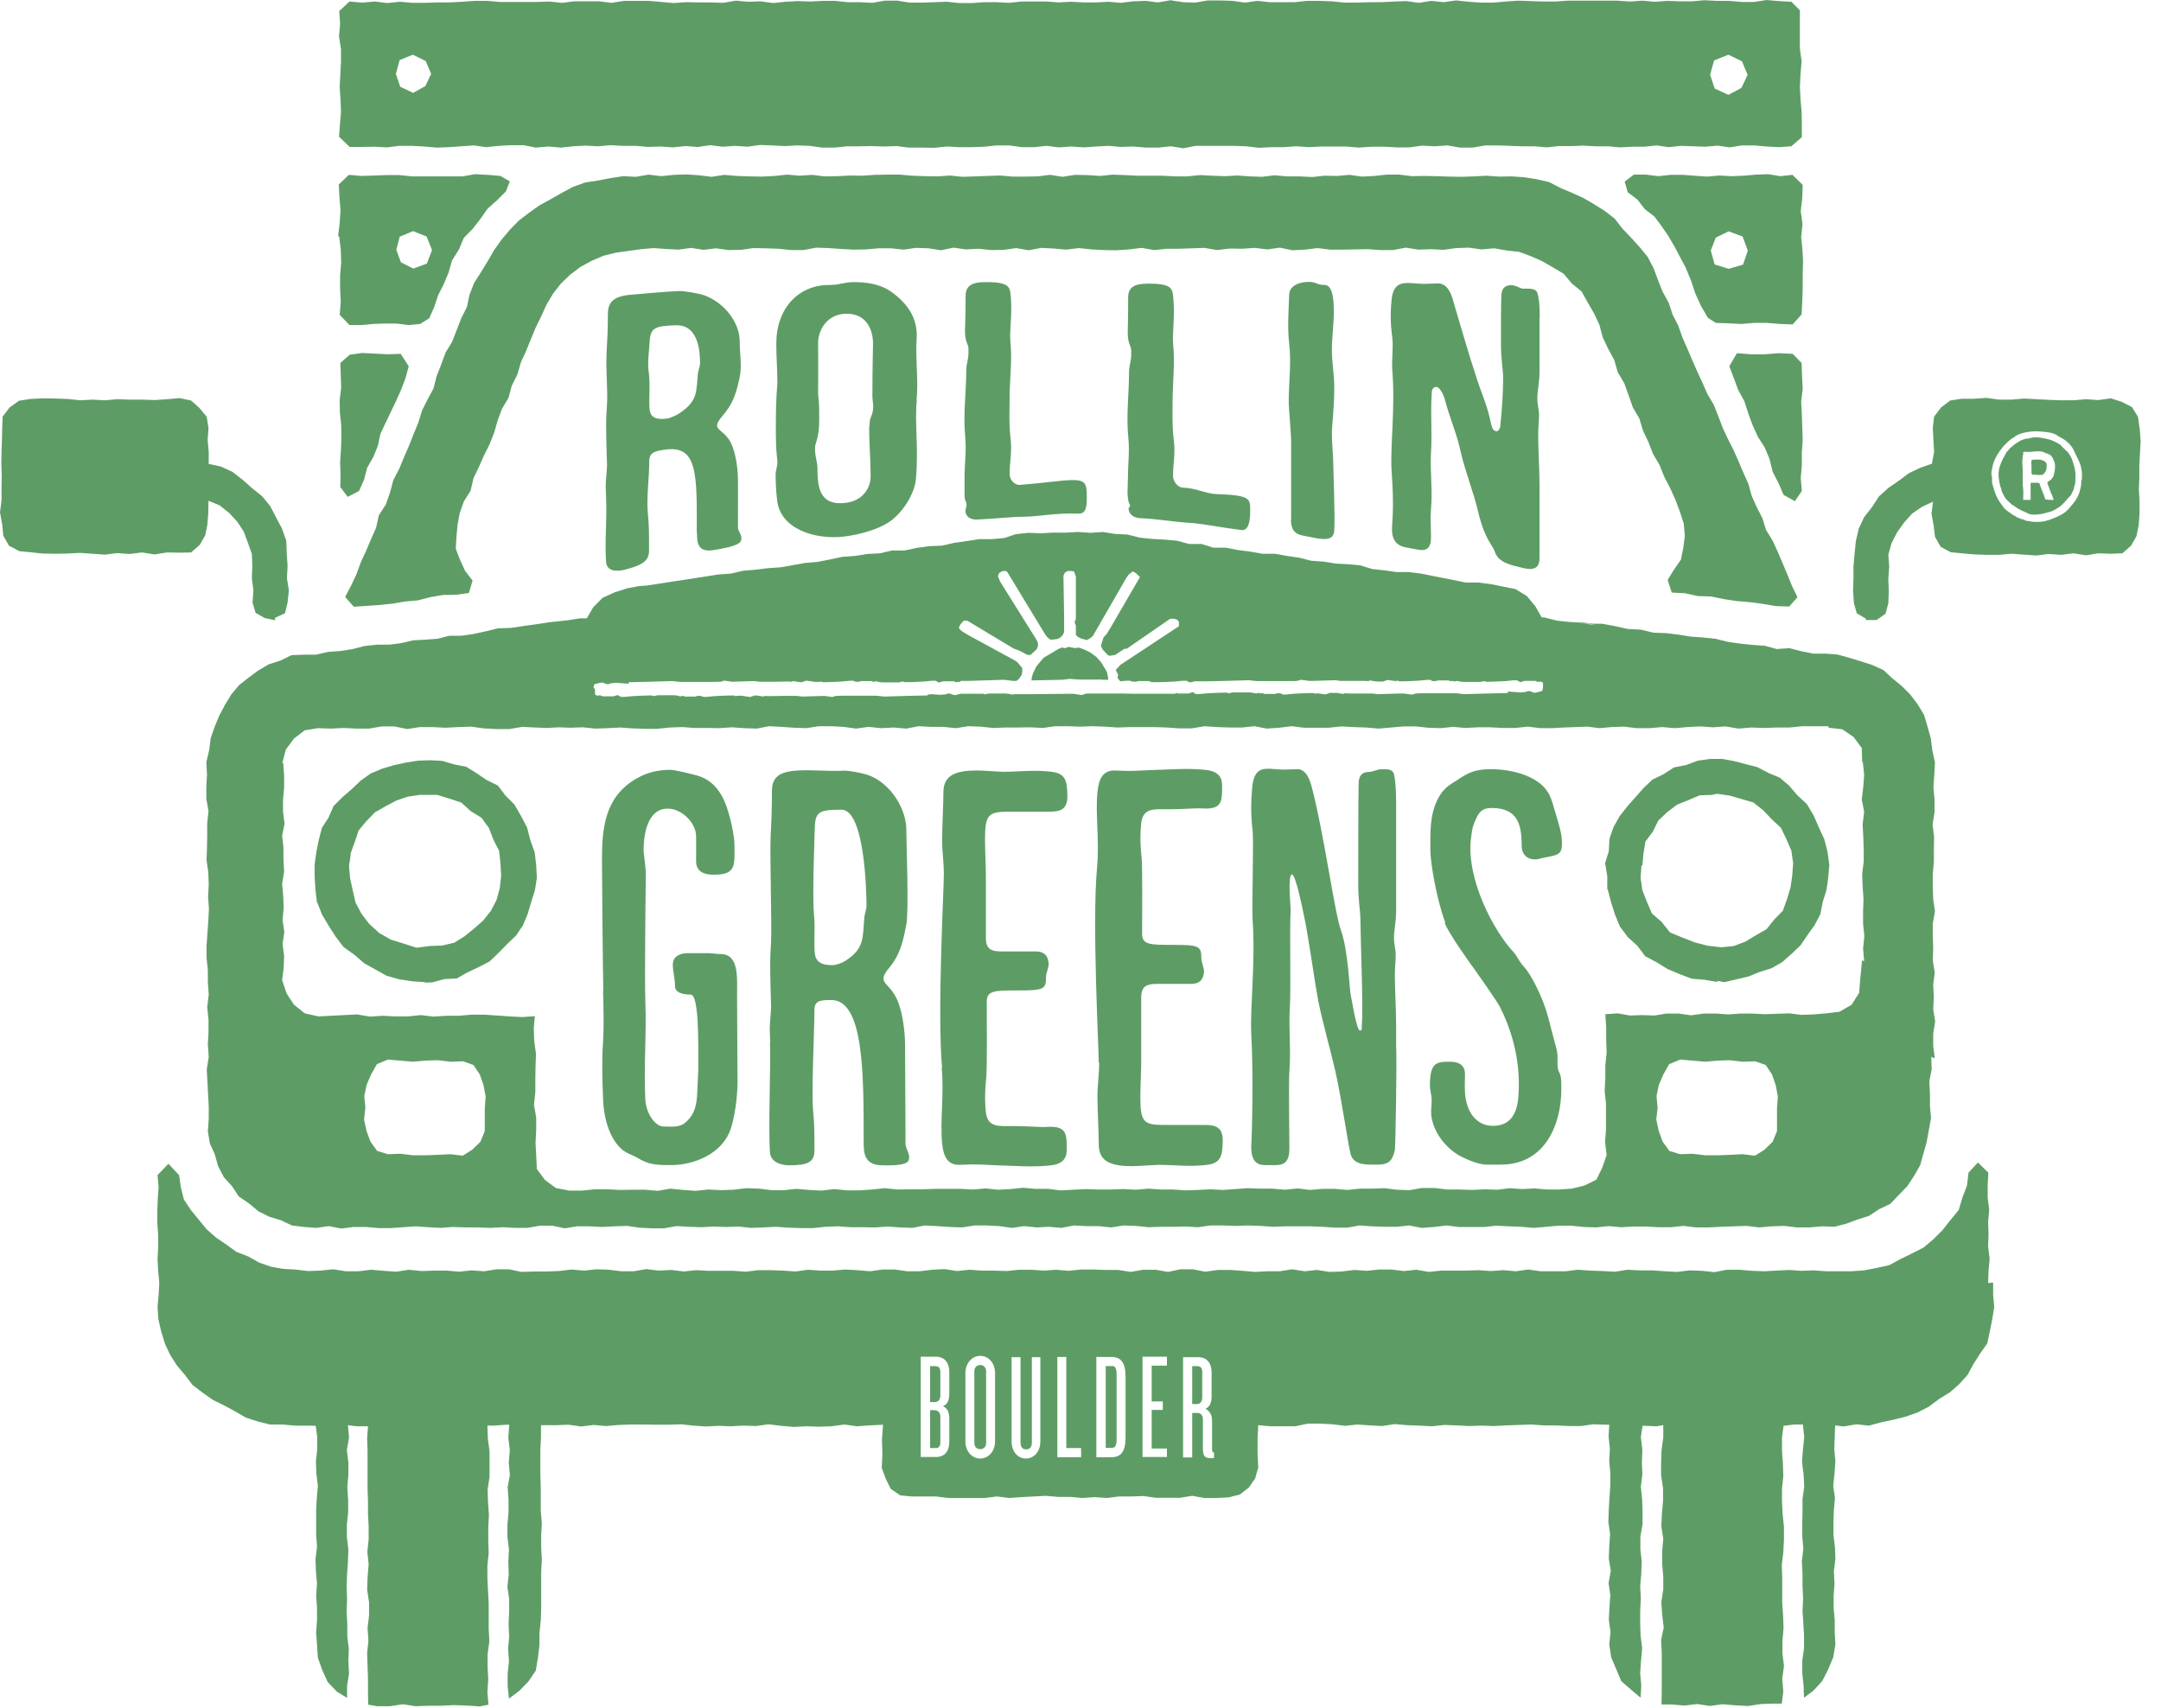
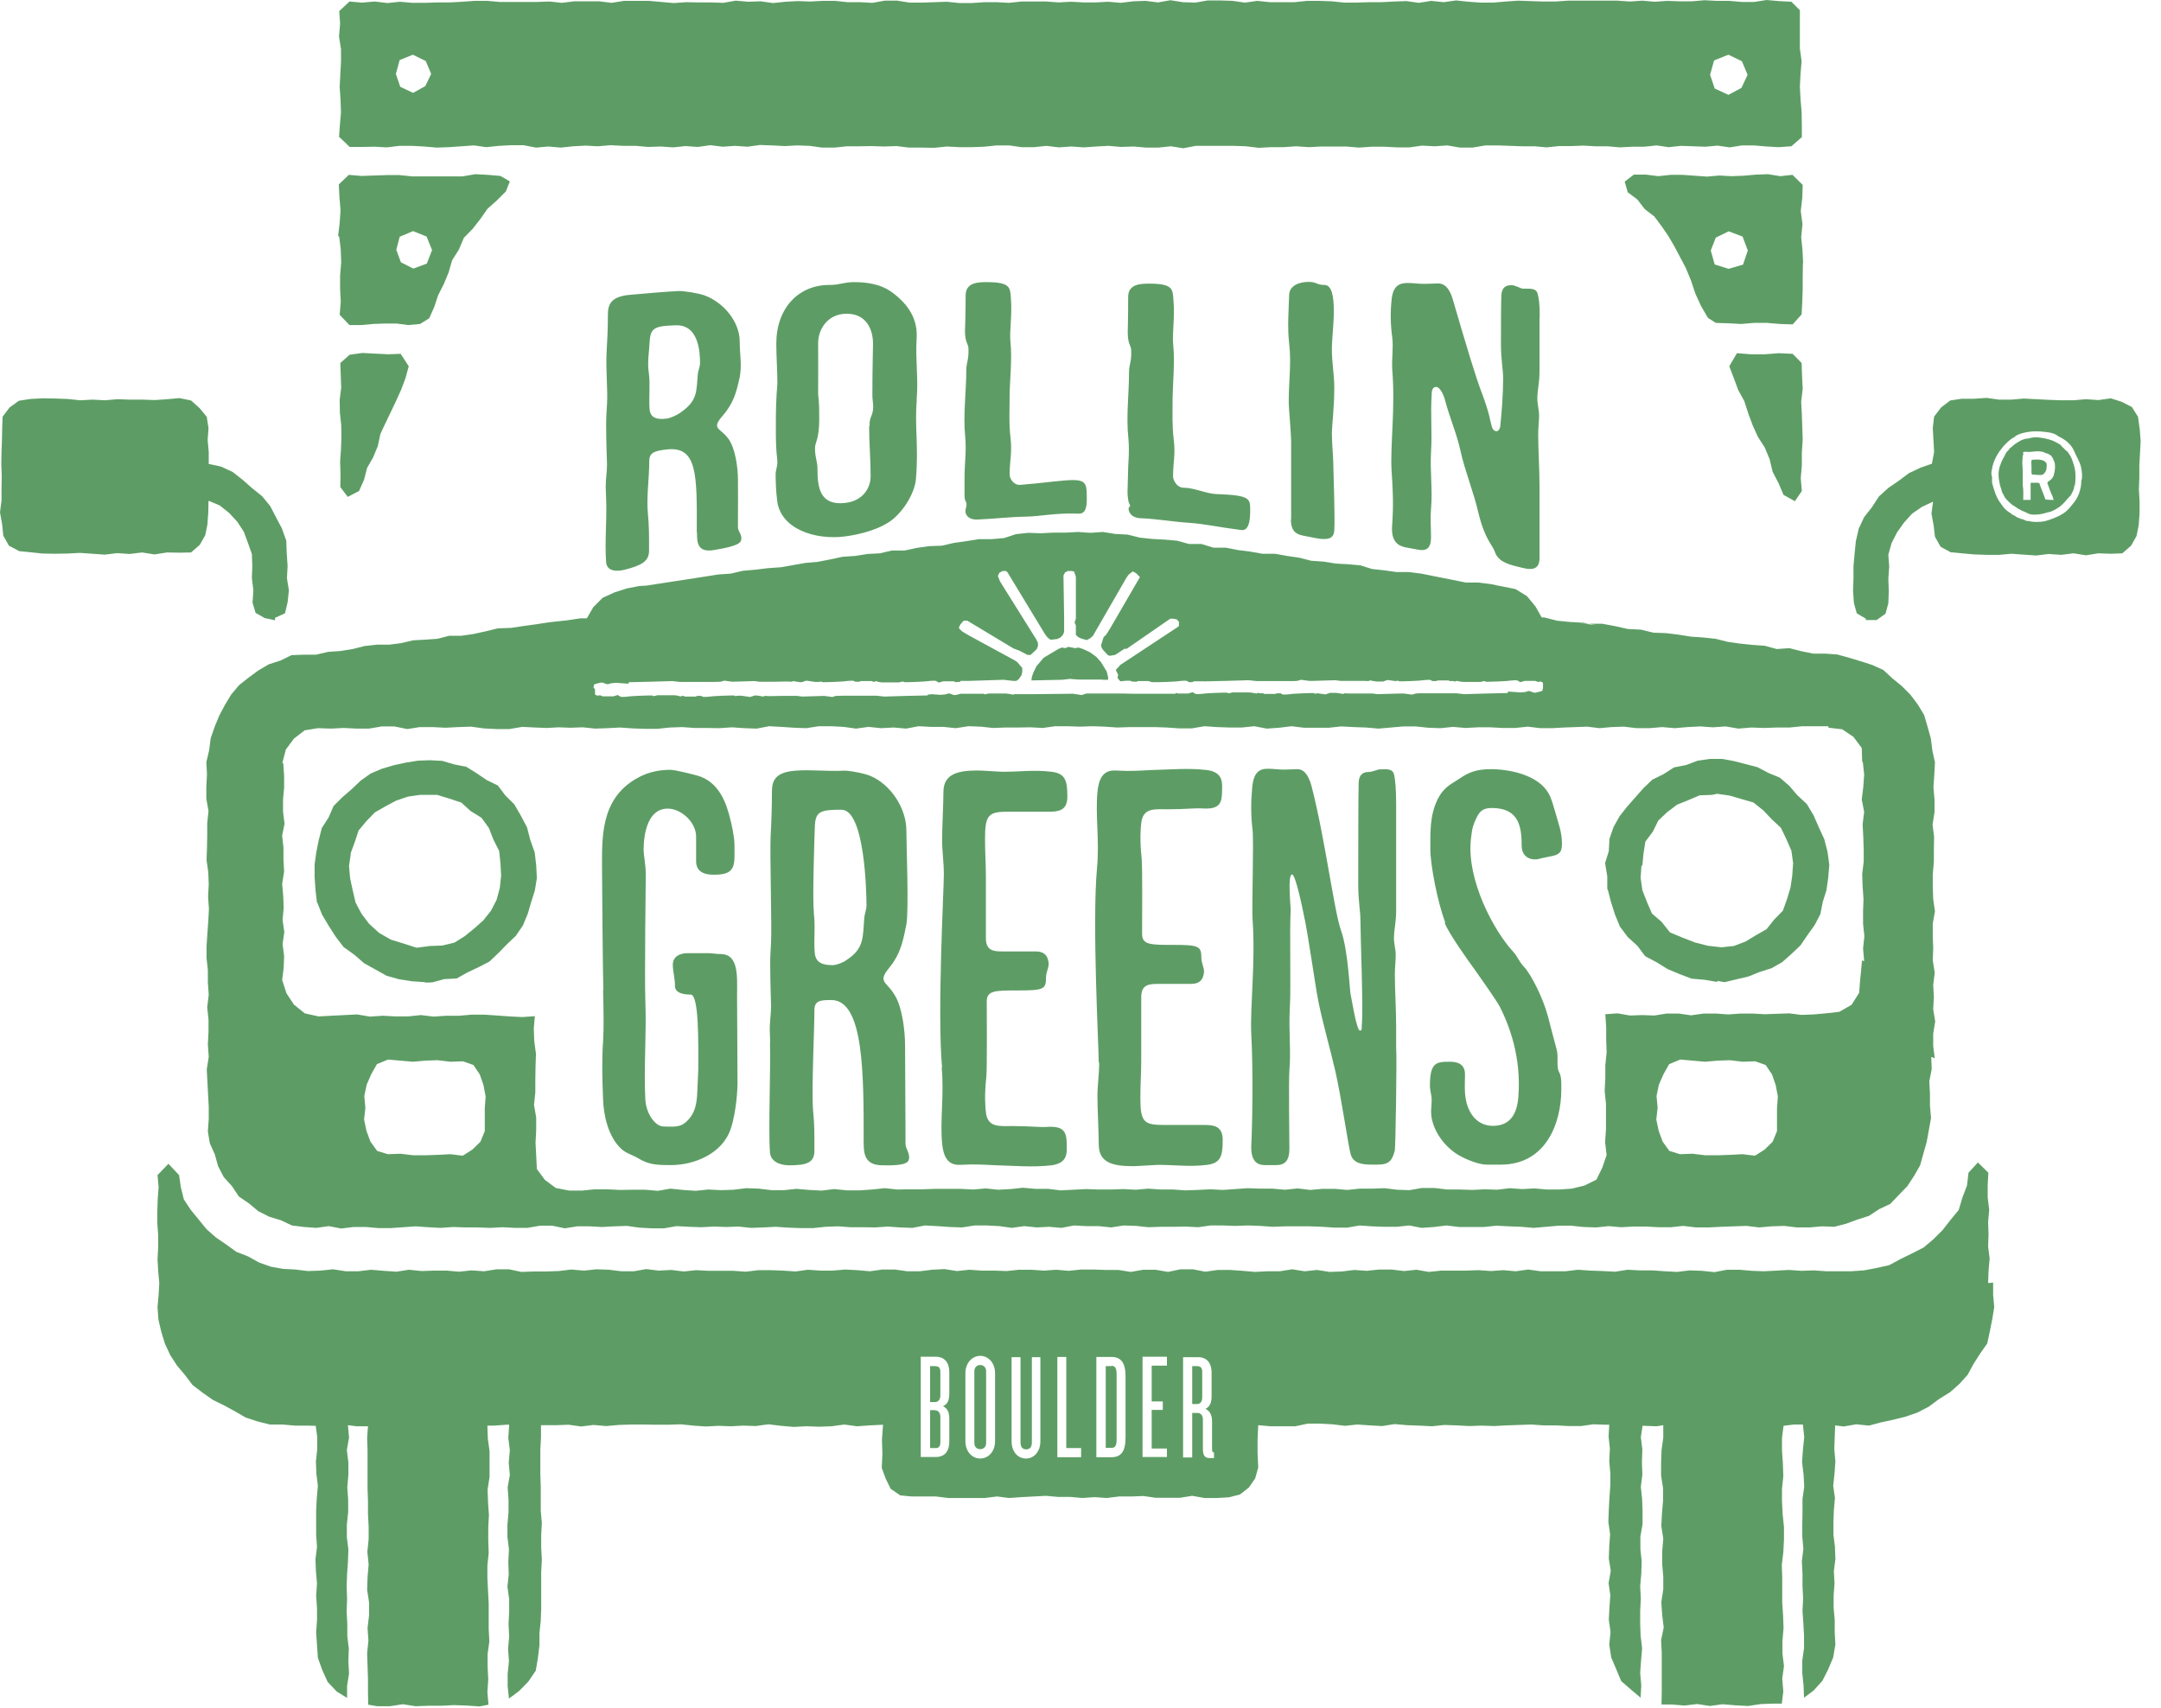
<svg xmlns="http://www.w3.org/2000/svg" width="105" height="83" viewBox="0 0 105 83" fill="none">
  <path d="M103.958 20.806L103.884 20.255L103.587 19.778L103.09 19.524L102.56 19.354L101.957 19.439L101.353 19.397L100.75 19.45H100.147L99.543 19.428L98.94 19.397L98.336 19.365L97.733 19.418H97.129L96.526 19.333L95.912 19.375H95.309L94.758 19.46L94.314 19.799L93.975 20.244L93.911 20.795L93.943 21.378L93.975 21.96L93.869 22.532L93.318 22.723L92.757 22.988L92.26 23.359L91.752 23.708L91.296 24.121L90.958 24.64L90.576 25.128L90.312 25.689L90.174 26.293L90.111 26.907L90.058 27.522V28.115L90.037 28.708L90.079 29.302L90.217 29.799L90.661 30.064V30.128H91.18L91.614 29.821L91.752 29.312L91.773 28.719L91.752 28.126L91.794 27.532L91.752 26.95L91.91 26.388L92.175 25.869L92.514 25.393L92.906 24.958L93.382 24.63L93.922 24.376L93.848 24.958L93.954 25.541L94.017 26.081L94.292 26.569L94.779 26.833L95.319 26.886L95.923 26.939L96.526 26.96H97.129L97.733 26.907L98.336 26.95L98.94 26.992L99.543 26.918L100.147 26.96L100.75 26.886L101.353 26.982L101.957 26.886L102.56 26.907L103.121 26.886L103.545 26.515L103.809 26.049L103.915 25.53L103.958 24.948V24.365L103.926 23.782L103.947 23.2V22.617L103.979 22.035L104.011 21.441L103.968 20.848L103.958 20.806ZM101.131 23.359L101.11 23.623C101.078 23.751 101.057 23.878 101.015 23.984C100.951 24.143 100.888 24.259 100.803 24.376C100.623 24.598 100.475 24.81 100.252 24.948C100.062 25.075 99.829 25.17 99.585 25.255L99.342 25.329C99.088 25.371 98.791 25.382 98.537 25.308C98.495 25.34 98.484 25.308 98.262 25.223C98.262 25.223 98.241 25.223 98.209 25.223C98.146 25.181 98.04 25.16 97.955 25.107C97.923 25.075 97.902 25.054 97.881 25.054C97.849 25.054 97.828 25.022 97.786 25.011L97.68 24.927L97.564 24.852C97.415 24.746 97.341 24.64 97.235 24.492C97.087 24.302 96.981 24.09 96.907 23.846C96.865 23.719 96.822 23.581 96.791 23.454C96.791 23.369 96.791 23.274 96.791 23.2C96.791 23.136 96.759 23.083 96.759 23.041C96.759 22.977 96.759 22.903 96.78 22.84C96.844 22.352 97.098 21.982 97.341 21.685C97.394 21.621 97.447 21.579 97.489 21.537C97.521 21.505 97.511 21.494 97.542 21.484C97.648 21.378 97.765 21.293 97.892 21.229C97.923 21.187 97.945 21.176 97.966 21.166C98.23 21.017 98.696 20.933 99.13 20.965C99.48 20.996 99.808 21.017 100.009 21.198C100.348 21.357 100.655 21.59 100.803 21.971C100.909 22.215 101.046 22.416 101.11 22.681C101.142 22.808 101.163 22.956 101.163 23.104C101.163 23.221 101.163 23.306 101.12 23.359H101.131Z" fill="#5D9D65" />
  <path d="M100.422 21.928C100.348 21.865 100.274 21.77 100.178 21.695C100.178 21.611 99.818 21.452 99.734 21.409C99.511 21.325 99.268 21.282 99.024 21.25C98.972 21.25 98.918 21.25 98.866 21.25C98.76 21.25 98.612 21.293 98.527 21.314C98.495 21.314 98.474 21.314 98.442 21.314C98.336 21.346 98.209 21.378 98.103 21.452C97.955 21.537 97.849 21.611 97.743 21.717C97.669 21.759 97.638 21.801 97.585 21.876L97.511 21.95C97.458 22.013 97.426 22.098 97.383 22.183L97.32 22.289C97.257 22.416 97.204 22.543 97.161 22.681C97.098 22.903 97.098 23.062 97.119 23.253C97.151 23.433 97.172 23.613 97.225 23.719C97.257 23.867 97.278 23.92 97.331 24.026C97.362 24.026 97.331 23.973 97.352 24.005C97.352 24.026 97.352 24.047 97.352 24.058C97.426 24.217 97.564 24.354 97.691 24.46C97.765 24.535 97.849 24.577 97.945 24.64C98.029 24.704 98.103 24.746 98.177 24.778C98.252 24.831 98.326 24.842 98.41 24.884C98.484 24.916 98.58 24.979 98.654 24.99C98.876 25.032 99.173 24.99 99.353 24.937C99.469 24.895 99.585 24.884 99.691 24.842C99.797 24.799 99.882 24.746 99.967 24.693C100.242 24.535 100.401 24.28 100.623 24.058C100.686 23.91 100.782 23.804 100.782 23.623L100.813 23.581C100.845 23.433 100.845 23.263 100.845 23.104C100.845 22.861 100.792 22.649 100.718 22.448C100.665 22.246 100.559 22.077 100.432 21.918L100.422 21.928ZM99.797 23.083C99.744 23.232 99.638 23.337 99.511 23.401C99.511 23.433 99.511 23.454 99.469 23.454C99.575 23.708 99.617 23.899 99.734 24.121C99.734 24.185 99.776 24.227 99.787 24.291C99.67 24.291 99.532 24.291 99.384 24.27C99.3 24.005 99.173 23.751 99.088 23.475C98.94 23.433 98.813 23.475 98.686 23.454C98.654 23.486 98.665 23.528 98.665 23.56C98.665 23.751 98.665 24.068 98.665 24.291C98.537 24.291 98.432 24.291 98.305 24.291C98.305 24.058 98.326 23.835 98.283 23.581C98.283 23.475 98.283 23.359 98.283 23.253C98.283 23.02 98.283 22.744 98.262 22.522C98.262 22.267 98.283 22.14 98.315 22.035C98.315 22.003 98.262 22.013 98.294 21.982C98.358 21.939 98.442 21.95 98.548 21.96C98.749 21.96 98.95 21.907 99.151 21.939C99.257 21.939 99.342 21.982 99.406 22.024C99.511 22.024 99.596 22.109 99.66 22.14C99.713 22.215 99.755 22.267 99.787 22.373C99.892 22.532 99.85 22.914 99.787 23.073L99.797 23.083Z" fill="#5D9D65" />
  <path d="M99.236 22.363C99.077 22.31 98.908 22.331 98.728 22.342C98.675 22.426 98.707 22.564 98.707 22.67C98.707 22.818 98.707 22.892 98.707 22.998C98.739 22.998 98.707 23.041 98.749 23.062C98.95 23.062 99.099 23.104 99.257 23.062C99.342 22.998 99.416 22.903 99.437 22.776C99.437 22.702 99.459 22.596 99.437 22.522C99.406 22.458 99.342 22.395 99.236 22.363Z" fill="#5D9D65" />
  <path d="M51.598 33.031L51.979 32.988C51.979 32.988 52 32.988 52.011 32.988C52.159 33.009 52.307 33.009 52.455 33.02H53.546C53.546 33.02 53.567 33.031 53.577 33.031C53.662 33.031 53.747 33.031 53.842 33.031V32.914L53.779 32.639L53.503 32.183L53.27 31.918L52.963 31.696L52.625 31.537L52.402 31.463L52.243 31.494L51.915 31.431L51.757 31.494L51.598 31.463L51.418 31.537L50.708 31.961L50.359 32.374L50.2 32.702L50.137 32.893L50.116 33.062L51.598 33.031ZM52.053 32.745V32.797L52.032 32.745H52.053Z" fill="#5D9D65" />
-   <path d="M76.613 30.213L77.587 30.361L77.259 30.287H77.248L76.613 30.213Z" fill="#5D9D65" />
-   <path d="M81.673 27.194L81.335 27.681L81.028 28.179L81.229 28.793L81.864 28.825L82.489 28.963L83.134 28.984L83.759 29.111L84.383 29.206L85.029 29.259L85.665 29.344L86.289 29.45L86.935 29.471L87.337 29.016L87.072 28.475L86.85 27.924L86.617 27.374L86.384 26.823L86.13 26.272L85.813 25.753L85.633 25.181L85.357 24.64L85.114 24.1L84.955 23.517L84.712 22.977L84.479 22.426L84.235 21.876L83.96 21.335L83.706 20.795L83.494 20.234L83.272 19.672L82.965 19.153L82.722 18.602L82.467 18.051L82.224 17.5L81.991 16.95L81.748 16.399L81.546 15.827L81.271 15.286L81.081 14.714L80.784 14.174L80.562 13.613L80.35 13.041L80.064 12.49L79.673 12.013L79.26 11.557L78.836 11.113L78.455 10.625L77.979 10.255L77.46 9.926L76.931 9.619L76.37 9.365L75.819 9.132L75.269 8.846L74.665 8.708L74.062 8.613L73.448 8.57L72.844 8.581L72.23 8.538L71.627 8.57L71.024 8.591L70.41 8.581L69.806 8.56L69.203 8.549L68.599 8.56L67.996 8.485H67.382L66.778 8.549L66.175 8.581L65.572 8.496L64.958 8.549L64.354 8.538L63.751 8.602L63.137 8.57H62.533L61.93 8.517L61.327 8.591L60.723 8.57L60.12 8.528L59.516 8.56L58.913 8.538L58.299 8.507L57.695 8.57H57.092L56.489 8.538H55.874H55.271L54.657 8.507L54.054 8.485L53.45 8.549L52.836 8.507L52.233 8.496L51.629 8.591L51.015 8.496L50.412 8.57L49.809 8.581H49.195L48.591 8.528L47.977 8.549L47.374 8.57L46.76 8.591L46.156 8.528L45.542 8.57L44.939 8.56L44.325 8.538L43.721 8.485H43.107L42.504 8.496L41.89 8.538L41.287 8.528L40.683 8.56L40.069 8.57L39.455 8.496L38.852 8.538L38.248 8.485L37.634 8.549L37.02 8.581L36.417 8.57L35.803 8.549L35.189 8.496L34.575 8.591L33.971 8.517L33.357 8.475L32.743 8.496L32.129 8.56L31.515 8.485L30.901 8.591L30.277 8.56L29.663 8.655L29.059 8.771L28.435 8.867L27.842 9.079L27.291 9.375L26.752 9.682L26.212 9.979L25.703 10.339L25.206 10.721L24.772 11.165L24.37 11.642L24.01 12.151L23.703 12.68L23.375 13.221L23.036 13.75L22.814 14.312L22.686 14.916L22.411 15.466L22.189 16.038L21.967 16.611L21.649 17.13L21.437 17.712L21.215 18.274L21.067 18.867L20.781 19.397L20.506 19.948L20.326 20.53L20.093 21.102L19.87 21.664L19.627 22.225L19.394 22.787L19.108 23.337L18.95 23.931L18.748 24.513L18.41 25.032L18.272 25.647L18.028 26.198L17.785 26.77L17.531 27.321L17.319 27.903L17.055 28.465L16.769 29.005L17.192 29.482L17.817 29.439L18.441 29.397L19.055 29.333L19.68 29.227L20.294 29.174L20.908 29.016L21.522 28.91L22.157 28.899L22.782 28.814L22.962 28.21L22.602 27.744L22.358 27.215L22.146 26.664L22.178 26.081L22.231 25.509L22.337 24.937L22.538 24.365L22.866 23.846L23.004 23.242L23.269 22.691L23.512 22.14L23.787 21.59L24.01 21.028L24.179 20.435L24.391 19.863L24.708 19.333L24.867 18.74L25.142 18.189L25.312 17.596L25.566 17.045L25.799 16.473L26.032 15.911L26.307 15.35L26.561 14.789L26.879 14.259L27.26 13.771L27.715 13.337L28.212 12.966L28.752 12.67L29.324 12.426L29.927 12.278L30.531 12.193L31.145 12.108L31.748 12.055L32.362 12.098L32.966 12.13L33.58 12.045L34.183 12.14L34.787 12.066L35.401 12.151L36.004 12.14L36.607 12.055L37.221 12.066L37.825 12.087L38.439 12.151H39.042L39.656 12.034L40.26 12.055L40.874 12.098L41.477 12.13L42.081 12.119L42.684 12.066H43.298L43.901 12.13L44.505 12.045L45.119 12.066L45.722 12.161L46.326 12.034L46.94 12.119L47.543 12.087L48.157 12.151L48.771 12.14L49.374 12.055L49.989 12.161L50.592 12.045L51.206 12.077L51.809 12.13L52.423 12.055L53.027 12.119L53.641 12.151L54.255 12.161L54.858 12.119L55.472 12.045L56.086 12.151L56.69 12.087H57.304L57.918 12.066L58.521 12.045L59.135 12.151L59.749 12.077L60.353 12.087L60.967 12.045L61.581 12.119L62.184 12.034L62.798 12.161L63.401 12.13L64.015 12.055L64.629 12.13H65.243L65.847 12.119L66.461 12.108L67.075 12.151H67.689L68.303 12.034L68.917 12.13L69.531 12.108L70.134 12.14L70.748 12.055L71.373 12.034L71.987 12.119L72.601 12.066L73.204 12.172L73.808 12.236L74.379 12.447L74.93 12.691L75.449 12.988L75.978 13.305L76.37 13.771L76.846 14.164L77.142 14.693L77.45 15.223L77.714 15.784L77.873 16.388L78.138 16.95L78.434 17.49L78.603 18.083L78.921 18.623L79.133 19.206L79.334 19.789L79.651 20.329L79.831 20.922L80.096 21.484L80.318 22.056L80.636 22.596L80.869 23.179L81.155 23.729L81.409 24.291L81.631 24.884L81.811 25.446L81.864 26.028L81.79 26.611L81.673 27.194Z" fill="#5D9D65" />
  <path d="M15.414 43.846L15.647 44.44L15.975 44.991L16.314 45.52L16.695 46.018L17.213 46.389L17.69 46.802L18.24 47.109L18.791 47.416L19.405 47.586L20.029 47.681L20.654 47.724V47.745L21.003 47.734L21.585 47.575L22.189 47.544L22.718 47.247L23.258 46.993L23.787 46.717L24.221 46.304L24.634 45.88L25.068 45.467L25.407 44.969L25.64 44.408L25.809 43.836L25.989 43.264L26.085 42.671L26.053 42.035L25.979 41.41L25.767 40.817L25.608 40.202L25.312 39.641L24.994 39.09L24.55 38.645L24.19 38.168L23.65 37.904L23.163 37.575L22.655 37.257L22.062 37.141L21.49 36.971L20.897 36.94L20.305 36.961L19.712 37.056L19.13 37.183L18.558 37.353L18.007 37.586L17.52 37.935L17.086 38.348L16.631 38.74L16.208 39.164L15.964 39.726L15.636 40.234L15.488 40.817L15.371 41.399L15.287 41.993V42.618L15.329 43.243L15.403 43.878L15.414 43.846ZM17.033 41.474L17.235 40.923L17.425 40.351L17.806 39.895L18.219 39.471L18.738 39.175L19.256 38.899L19.818 38.709L20.4 38.624H20.643H21.247L21.829 38.804L22.411 38.995L22.866 39.408L23.396 39.736L23.756 40.234L23.978 40.806L24.253 41.346L24.317 41.95L24.349 42.554L24.285 43.147L24.126 43.73L23.851 44.26L23.48 44.726L23.036 45.118L22.581 45.488L22.073 45.806L21.49 45.944L20.897 45.965L20.241 46.05L19.616 45.849L18.992 45.658L18.42 45.33L17.933 44.885L17.563 44.397L17.277 43.857L17.139 43.264L17.012 42.681L16.959 42.077L17.044 41.495L17.033 41.474Z" fill="#5D9D65" />
  <path d="M78.116 43.211L78.275 43.825L78.466 44.429L78.709 45.022L79.09 45.531L79.556 45.955L79.937 46.463L80.498 46.76L81.028 47.088L81.61 47.332L82.192 47.554L82.817 47.607L83.441 47.713V47.66L83.791 47.724L84.373 47.586L84.955 47.448L85.506 47.226L86.077 47.046L86.596 46.749L87.051 46.346L87.485 45.933L87.824 45.435L88.173 44.948L88.449 44.419L88.565 43.825L88.745 43.253L88.83 42.66L88.883 42.024L88.798 41.389L88.639 40.774L88.375 40.202L88.121 39.62L87.792 39.069L87.326 38.635L86.935 38.179L86.48 37.787L85.918 37.554L85.4 37.279L84.828 37.13L84.257 36.982L83.674 36.876H83.081L82.489 36.961L81.927 37.172L81.335 37.289L80.826 37.617L80.287 37.882L79.853 38.295L79.461 38.74L79.069 39.185L78.699 39.651L78.402 40.181L78.201 40.753L78.169 41.357L77.989 41.94L78.095 42.575V43.211H78.116ZM79.8 42.067L79.853 41.484L79.948 40.891L80.308 40.414L80.572 39.874L81.007 39.461L81.483 39.101L82.033 38.878L82.584 38.645L83.187 38.624L83.431 38.571L84.034 38.656L84.616 38.825L85.199 38.995L85.675 39.376L86.088 39.81L86.532 40.224L86.797 40.774L87.041 41.336L87.125 41.94L87.083 42.543L86.998 43.126L86.829 43.688L86.628 44.249L86.204 44.683L85.834 45.149L85.315 45.446L84.807 45.753L84.246 45.965L83.642 46.029L82.986 45.955L82.362 45.796L81.758 45.563L81.144 45.308L80.731 44.789L80.265 44.387L80.022 43.825L79.8 43.253L79.715 42.649L79.757 42.046L79.8 42.067Z" fill="#5D9D65" />
  <path d="M52.042 32.745H52.021L52.053 32.797L52.042 32.745Z" fill="#5D9D65" />
  <path d="M47.628 66.326C47.448 66.326 47.342 66.464 47.342 66.623V70.118C47.342 70.288 47.448 70.415 47.628 70.415C47.808 70.415 47.914 70.288 47.914 70.118V66.623C47.914 66.464 47.808 66.326 47.628 66.326Z" fill="#5D9D65" />
  <path d="M45.437 68.519H45.193V70.362H45.479C45.606 70.362 45.691 70.277 45.691 70.087V68.847C45.691 68.646 45.585 68.529 45.437 68.529V68.519Z" fill="#5D9D65" />
  <path d="M54.011 66.379H53.726V70.351H54.011C54.191 70.351 54.255 70.235 54.255 69.928V66.802C54.255 66.485 54.191 66.368 54.011 66.368V66.379Z" fill="#5D9D65" />
  <path d="M45.479 66.379H45.193V68.127H45.437C45.585 68.127 45.691 68 45.691 67.809V66.665C45.691 66.463 45.606 66.389 45.479 66.389V66.379Z" fill="#5D9D65" />
  <path d="M58.214 66.379H57.928V68.222H58.172C58.32 68.222 58.415 68.095 58.415 67.904V66.665C58.415 66.463 58.331 66.389 58.204 66.389L58.214 66.379Z" fill="#5D9D65" />
  <path d="M8.12 26.844L8.723 26.855L9.284 26.844L9.708 26.473L9.972 26.007L10.078 25.488L10.12 24.905L10.131 24.333L10.671 24.556L11.137 24.927L11.528 25.35L11.846 25.837L12.047 26.378L12.238 26.918L12.259 27.501L12.238 28.094L12.312 28.687L12.27 29.28L12.418 29.778L12.862 30.032L13.37 30.139L13.36 30.022L13.847 29.799L13.974 29.27L14.037 28.687L13.942 28.094L13.974 27.501L13.932 26.886L13.91 26.272L13.699 25.679L13.413 25.138L13.127 24.587L12.735 24.111L12.248 23.719L11.793 23.316L11.306 22.935L10.735 22.67L10.142 22.543V21.96L10.089 21.378L10.131 20.806L10.046 20.255L9.697 19.831L9.284 19.46L8.723 19.344L8.13 19.397L7.516 19.439L6.913 19.418H6.309L5.706 19.397L5.103 19.45L4.499 19.418L3.896 19.45L3.292 19.386L2.689 19.365L2.075 19.354L1.472 19.386L0.921 19.471L0.466 19.799L0.127 20.244L0.106 20.806L0.095 21.388L0.074 21.971L0.064 22.553L0.085 23.136L0.074 23.719V24.312L0 24.895L0.106 25.488L0.159 26.028L0.434 26.515L0.932 26.78L1.472 26.833L2.064 26.897L2.678 26.907L3.282 26.897L3.885 26.865L4.489 26.907L5.092 26.95L5.695 26.876L6.299 26.918L6.902 26.844L7.506 26.939L8.12 26.844Z" fill="#5D9D65" />
  <path d="M16.483 11.505L16.557 12.13L16.578 12.755L16.525 13.39V14.026L16.557 14.661L16.504 15.297L16.98 15.795H17.552L18.124 15.742L18.695 15.721H19.267L19.839 15.795L20.41 15.742L20.855 15.466L21.099 14.916L21.289 14.344L21.564 13.803L21.797 13.242L21.967 12.649L22.295 12.13L22.538 11.557L22.972 11.113L23.343 10.636L23.692 10.138L24.147 9.735L24.581 9.301L24.772 8.814L24.317 8.549L23.703 8.496L23.089 8.464L22.475 8.57H21.861H21.247H20.633H20.019L19.405 8.507H18.791L18.177 8.528L17.563 8.549L16.949 8.496L16.462 8.962L16.493 9.587L16.546 10.212L16.504 10.837L16.43 11.462L16.483 11.505ZM19.415 11.505L20.072 11.229L20.728 11.494L20.993 12.151L20.739 12.807L20.082 13.051L19.479 12.744L19.256 12.14L19.426 11.483L19.415 11.505Z" fill="#5D9D65" />
  <path d="M16.483 6.653L16.991 7.14H17.594L18.198 7.129L18.801 7.161L19.405 7.087H20.008L20.611 7.119L21.215 7.172L21.818 7.151L22.422 7.108L23.025 7.066L23.629 7.151L24.232 7.087L24.835 7.055H25.439L26.042 7.172L26.646 7.119L27.249 7.172L27.853 7.108L28.456 7.076L29.059 7.108L29.663 7.055L30.277 7.087H30.891L31.494 7.14L32.098 7.119L32.701 7.161L33.304 7.098L33.908 7.14L34.511 7.055L35.115 7.129L35.718 7.087L36.322 7.129L36.925 7.045L37.529 7.066L38.132 7.098L38.735 7.066L39.339 7.087L39.942 7.172H40.546L41.149 7.108H41.752L42.356 7.098L42.959 7.119L43.563 7.098L44.166 7.172H44.78L45.394 7.182L46.008 7.119L46.611 7.151H47.215L47.818 7.129L48.422 7.066H49.036L49.639 7.151H50.243L50.846 7.087L51.45 7.161L52.053 7.119L52.656 7.161L53.26 7.119L53.863 7.087L54.467 7.14L55.081 7.119L55.684 7.172H56.287L56.891 7.108L57.494 7.204L58.098 7.087H58.712H59.326H59.94L60.543 7.108L61.157 7.182L61.771 7.151H62.375L62.978 7.108L63.592 7.151L64.206 7.119H64.809H65.413L66.027 7.172L66.641 7.129H67.255L67.869 7.161H68.483L69.097 7.076L69.711 7.108L70.325 7.066L70.939 7.172H71.553L72.167 7.066H72.781L73.374 7.087L73.967 7.108H74.559L75.152 7.161L75.745 7.098H76.338L76.931 7.076L77.524 7.108H78.116L78.709 7.161L79.302 7.129H79.895L80.488 7.066L81.081 7.151L81.673 7.087L82.266 7.108L82.859 7.129L83.452 7.076L84.045 7.161L84.638 7.066H85.23L85.834 7.119L86.437 7.151L87.041 7.108L87.549 6.663V6.049L87.538 5.434L87.485 4.82L87.454 4.206L87.485 3.591L87.538 2.977L87.454 2.362V1.748V1.133V0.498L87.041 0.085L86.437 0.053L85.834 0L85.23 0.095H84.627L84.024 0.042H83.42L82.817 0.011L82.213 0.064H81.61L81.007 0.042L80.403 0.085L79.8 0.032L79.196 0.074L78.593 0.032H77.989H77.386H76.782H76.179L75.576 0.074H74.972L74.369 0.053L73.765 0.032L73.162 0.074L72.559 0.127H71.955L71.352 0.085L70.748 0.021L70.145 0.106L69.541 0.042L68.938 0.138L68.335 0.053L67.731 0.074L67.128 0.106H66.524L65.921 0.127H65.318L64.714 0.064L64.111 0.042H63.507L62.904 0.106H62.3H61.697L61.094 0.042L60.49 0.127L59.887 0.042L59.283 0.021H58.68L58.077 0.127L57.473 0.106L56.87 0.011L56.266 0.117L55.663 0.042L55.059 0.064L54.456 0.138L53.853 0.085L53.249 0.117H52.646L52.042 0.085L51.439 0.117L50.836 0.074H50.232H49.629L49.025 0.138L48.422 0.106H47.818L47.215 0.148H46.611L46.008 0.085L45.405 0.106L44.801 0.127H44.198L43.594 0.032H42.991L42.388 0.138L41.784 0.106H41.181L40.577 0.042H39.974L39.37 0.074L38.767 0.053L38.164 0.085L37.56 0.148L36.957 0.064L36.353 0.085L35.75 0.032L35.147 0.138L34.543 0.117H33.94L33.336 0.106L32.733 0.148L32.13 0.095L31.526 0.042H30.923H30.319L29.716 0.138L29.112 0.064H28.509H27.905L27.302 0.138L26.699 0.074L26.095 0.095H25.492H24.888H24.285L23.682 0.042H23.068L22.464 0.085L21.861 0.117H21.247L20.643 0.138H20.04L19.436 0.085L18.823 0.148L18.208 0.074L17.594 0.127L16.98 0.074L16.483 0.54L16.525 1.155L16.472 1.769L16.568 2.384V2.998L16.536 3.612L16.504 4.227L16.546 4.841L16.568 5.456L16.515 6.07L16.472 6.684L16.483 6.653ZM83.293 2.934L83.981 2.659L84.638 2.977L84.913 3.634L84.616 4.269L83.981 4.608L83.314 4.301L83.092 3.634L83.282 2.945L83.293 2.934ZM19.405 2.924L20.061 2.659L20.686 2.966L20.95 3.591L20.665 4.184L20.072 4.513L19.447 4.216L19.235 3.591L19.415 2.934L19.405 2.924Z" fill="#5D9D65" />
  <path d="M87.612 12.776L87.581 12.151L87.517 11.526L87.581 10.89L87.496 10.255L87.57 9.619L87.591 8.983L87.094 8.496L86.501 8.56L85.908 8.464L85.315 8.485L84.722 8.538L84.129 8.56L83.537 8.528L82.944 8.581L82.351 8.538L81.758 8.496H81.165L80.572 8.56L79.98 8.485H79.387L78.942 8.824L79.09 9.343L79.556 9.693L79.916 10.159L80.382 10.519L80.731 10.985L81.059 11.462L81.356 11.971L81.631 12.49L81.906 13.009L82.16 13.623L82.372 14.259L82.647 14.863L82.986 15.445L83.367 15.689L83.992 15.71L84.606 15.742L85.23 15.689H85.855L86.48 15.742L87.104 15.763L87.538 15.276L87.57 14.651L87.591 14.026V13.401L87.602 12.776H87.612ZM84.68 12.861L83.992 13.062L83.314 12.85L83.124 12.172L83.367 11.547L83.992 11.24L84.669 11.494L84.923 12.172L84.691 12.861H84.68Z" fill="#5D9D65" />
  <path d="M87.559 18.263L87.538 17.638L87.104 17.193L86.427 17.162L85.749 17.214H85.072L84.394 17.162L84.024 17.797L84.246 18.38L84.458 18.952L84.754 19.492L84.945 20.085L85.156 20.657L85.41 21.219L85.749 21.748L85.982 22.31L86.13 22.924L86.416 23.475L86.66 24.047L87.21 24.354L87.549 23.857L87.496 23.232L87.549 22.617V21.992L87.591 21.367L87.57 20.753L87.549 20.128L87.517 19.513L87.591 18.888L87.559 18.263Z" fill="#5D9D65" />
  <path d="M16.896 24.143L17.446 23.857L17.69 23.306L17.838 22.734L18.134 22.215L18.357 21.674L18.484 21.081L18.738 20.541L18.992 20.011L19.246 19.481L19.489 18.941L19.701 18.38L19.86 17.797L19.468 17.193L18.854 17.214L18.23 17.183L17.605 17.151L16.991 17.236L16.536 17.638L16.557 18.242L16.578 18.835L16.504 19.439L16.515 20.043L16.578 20.647L16.589 21.24L16.567 21.844L16.525 22.448L16.546 23.062L16.536 23.666L16.896 24.143Z" fill="#5D9D65" />
  <path d="M96.6 62.343L96.621 61.749L96.674 61.156L96.6 60.563L96.621 59.97L96.6 59.377L96.653 58.783L96.579 58.19V57.586L96.611 56.982L96.103 56.484L95.647 56.982L95.573 57.607L95.351 58.19L95.171 58.794L94.769 59.281L94.388 59.769L93.943 60.213L93.467 60.616L92.906 60.902L92.344 61.177L91.794 61.474L91.18 61.612L90.566 61.728L89.941 61.771H89.338H88.734L88.131 61.728L87.528 61.749L86.924 61.707L86.321 61.739L85.717 61.771L85.114 61.749L84.511 61.697H83.907L83.304 61.813L82.7 61.749L82.097 61.728L81.493 61.802L80.89 61.771L80.287 61.728H79.683L79.08 61.697L78.476 61.792L77.873 61.76L77.269 61.739L76.666 61.697L76.063 61.771H75.459H74.856L74.252 61.686L73.649 61.771L73.046 61.718L72.442 61.76L71.839 61.718L71.235 61.739H70.632H70.028L69.425 61.802L68.822 61.697L68.218 61.76L67.615 61.686H67.011L66.408 61.749L65.805 61.707L65.201 61.781L64.598 61.802L63.994 61.707L63.391 61.771L62.788 61.675L62.184 61.771H61.581L60.977 61.802L60.374 61.749L59.77 61.707H59.167L58.563 61.792L57.96 61.675H57.357L56.753 61.802L56.15 61.697H55.546L54.943 61.802L54.34 61.707H53.736L53.133 61.686H52.529L51.926 61.749L51.322 61.697L50.719 61.739L50.116 61.697H49.512L48.909 61.76L48.305 61.739H47.702L47.099 61.697L46.495 61.76L45.892 61.665L45.288 61.697L44.685 61.771H44.081L43.478 61.686H42.875L42.271 61.771L41.668 61.718L41.064 61.686L40.461 61.739H39.858L39.254 61.697L38.651 61.781L38.047 61.739L37.444 61.718H36.84L36.237 61.792L35.633 61.749H35.03H34.427L33.823 61.718L33.22 61.781L32.616 61.707L32.002 61.739L31.399 61.665L30.796 61.771H30.192L29.589 61.697L28.985 61.675L28.371 61.739L27.757 61.686L27.154 61.76L26.55 61.781H25.947L25.333 61.802L24.73 61.675H24.126L23.523 61.771L22.909 61.728L22.305 61.792L21.702 61.739H21.099L20.485 61.76L19.87 61.697L19.256 61.792L18.642 61.749L18.029 61.697L17.415 61.771H16.8L16.186 61.675L15.572 61.739L14.959 61.76L14.345 61.686L13.752 61.654L13.159 61.548L12.587 61.347L12.058 61.05L11.486 60.828L10.989 60.468L10.491 60.129L10.036 59.726L9.655 59.26L9.274 58.794L8.935 58.285L8.787 57.692L8.702 57.099L8.183 56.548L7.654 57.099L7.707 57.681L7.664 58.264L7.643 58.847V59.429L7.686 60.012V60.595L7.654 61.177L7.686 61.76L7.739 62.343L7.707 62.925L7.654 63.508L7.696 64.112L7.834 64.705L8.014 65.288L8.268 65.838L8.596 66.347L8.988 66.813L9.358 67.3L9.845 67.671L10.343 68.021L10.883 68.286L11.412 68.572L11.941 68.879L12.524 69.07L13.116 69.218H13.73L14.334 69.271H14.937L15.34 69.281L15.414 69.822V70.415L15.35 71.008L15.371 71.601L15.445 72.195L15.393 72.788L15.361 73.381V73.974V74.568L15.403 75.161L15.329 75.754L15.35 76.347L15.403 76.941L15.361 77.534L15.403 78.127V78.72L15.361 79.324L15.403 79.928L15.445 80.553L15.657 81.146L15.922 81.729L16.366 82.195L16.864 82.502V81.919L16.959 81.316L16.927 80.712L16.949 80.108L16.875 79.504V78.911L16.843 78.307L16.864 77.703L16.843 77.099L16.864 76.496L16.906 75.892L16.927 75.288L16.853 74.684V74.08L16.917 73.476V72.873L16.875 72.269L16.927 71.665V71.061L16.853 70.457L16.959 69.853L16.906 69.25L17.319 69.303H17.88L17.838 69.875L17.859 70.489V71.103V71.718V72.332L17.88 72.947V73.561L17.912 74.176V74.79L17.849 75.404L17.912 76.019L17.859 76.633L17.838 77.248L17.933 77.862V78.487L17.859 79.102L17.901 79.716L17.838 80.33L17.859 80.955L17.88 81.581V82.206L17.891 82.831L18.325 82.905H18.95L19.574 82.809L20.188 82.905L20.802 82.883H21.427L22.051 82.852L22.676 82.873L23.3 82.915L23.735 82.831L23.682 82.216L23.724 81.602L23.692 80.987V80.373L23.777 79.758L23.745 79.144V78.529V77.915L23.713 77.301L23.682 76.686V76.072L23.745 75.457L23.724 74.843V74.229L23.756 73.614L23.713 72.989L23.692 72.375L23.787 71.76V71.146V70.521L23.703 69.896L23.682 69.271H23.999L24.603 69.228H24.74V69.26L24.698 69.864L24.772 70.468L24.719 71.072L24.772 71.675L24.666 72.269L24.709 72.873V73.476L24.655 74.08V74.684L24.73 75.288L24.698 75.892L24.719 76.496L24.655 77.099L24.74 77.703V78.307L24.709 78.911L24.74 79.515L24.687 80.119L24.73 80.722L24.666 81.326V81.93L24.73 82.534L25.227 82.163L25.672 81.708L26.032 81.178L26.138 80.553L26.212 79.939V79.345L26.275 78.752L26.296 78.159V77.566V76.972V76.379L26.328 75.786L26.296 75.193V74.599L26.328 74.006L26.275 73.413V72.82V72.226L26.254 71.633V71.04V70.447L26.286 69.853V69.25H26.423H27.027L27.63 69.228L28.234 69.313L28.837 69.239L29.451 69.292L30.055 69.239L30.658 69.218H31.261L31.875 69.228H32.479L33.082 69.207L33.686 69.271L34.3 69.313L34.903 69.281L35.507 69.303L36.11 69.271L36.724 69.292L37.338 69.207L37.952 69.281L38.566 69.334L39.18 69.303L39.794 69.324L40.408 69.303L41.022 69.218L41.636 69.303L42.25 69.26L42.906 69.228L42.853 69.949L42.875 70.637L42.843 71.326L43.033 71.845L43.277 72.343L43.743 72.661L44.293 72.714H44.886H45.479L46.072 72.788H46.664H47.257H47.85L48.443 72.714L49.036 72.788L49.629 72.746L50.221 72.714L50.814 72.682L51.407 72.735H52L52.593 72.788L53.186 72.746L53.779 72.788L54.371 72.714H54.964L55.557 72.692L56.15 72.777H56.743H57.336L57.928 72.682L58.521 72.788H59.114L59.707 72.756L60.247 72.618L60.681 72.279L60.988 71.835L61.136 71.305L61.104 70.616V69.928L61.136 69.25L61.729 69.303H62.332H62.936L63.539 69.175H64.142L64.746 69.207L65.349 69.281L65.953 69.218L66.556 69.26L67.16 69.292L67.763 69.197L68.366 69.25L68.97 69.271L69.573 69.303L70.177 69.239L70.78 69.26L71.383 69.292L71.987 69.271L72.59 69.292L73.194 69.26L73.797 69.239L74.401 69.218L75.004 69.26H75.608L76.211 69.292H76.814L77.418 69.207L78.021 69.228H78.191L78.159 69.8L78.222 70.394L78.191 70.987L78.243 71.58V72.173L78.201 72.767L78.169 73.36L78.148 73.953L78.233 74.546L78.191 75.14L78.169 75.733L78.265 76.326L78.159 76.919L78.243 77.513L78.201 78.106L78.169 78.699L78.254 79.303L78.191 79.907L78.286 80.532L78.529 81.104L78.773 81.686L79.249 82.1L79.715 82.492L79.747 81.898L79.694 81.294L79.736 80.691L79.789 80.087L79.715 79.483L79.694 78.89V78.286L79.726 77.682L79.694 77.078L79.747 76.474L79.768 75.871L79.704 75.267V74.663L79.81 74.059V73.455L79.789 72.851L79.726 72.248L79.8 71.644L79.778 71.04L79.8 70.436L79.726 69.832L79.81 69.281H79.884L80.488 69.303L80.816 69.25V69.853L80.731 70.468L80.71 71.082V71.697L80.805 72.311V72.926L80.752 73.54L80.721 74.154L80.816 74.769L80.763 75.383V75.998L80.816 76.612V77.227L80.721 77.841L80.763 78.466L80.837 79.08L80.71 79.695L80.742 80.309V80.934V81.559V82.184L80.731 82.82H81.218L81.843 82.873L82.467 82.799L83.081 82.894L83.695 82.809L84.32 82.862L84.945 82.894L85.569 82.799L86.194 82.778H86.575L86.649 82.184L86.596 81.57L86.681 80.955L86.607 80.341V79.727L86.66 79.112L86.638 78.498L86.596 77.883V77.269V76.654L86.575 76.04L86.649 75.426L86.681 74.811V74.197L86.617 73.582L86.585 72.957V72.343L86.649 71.728L86.628 71.114L86.585 70.489V69.864L86.66 69.281L87.168 69.218H87.602V69.228L87.665 69.832L87.602 70.436L87.559 71.04L87.633 71.644L87.665 72.237L87.581 72.841V73.445L87.57 74.049V74.652L87.623 75.256L87.549 75.86L87.581 76.464V77.068L87.612 77.671L87.581 78.275L87.623 78.879L87.655 79.483V80.087L87.57 80.691V81.294L87.633 81.898L87.655 82.492L88.121 82.142L88.544 81.676L88.83 81.114L89.073 80.532L89.179 79.907L89.147 79.314V78.72L89.094 78.127V77.534L89.137 76.941L89.105 76.347L89.179 75.754L89.158 75.161L89.084 74.568V73.974L89.105 73.381L89.158 72.788L89.073 72.195L89.137 71.601L89.179 71.008L89.126 70.415L89.147 69.822L89.169 69.26L89.581 69.313L90.195 69.207L90.809 69.271L91.402 69.112L91.995 68.985L92.588 68.837L93.17 68.635L93.721 68.349L94.218 67.978L94.748 67.65L95.203 67.248L95.605 66.802L95.891 66.273L96.209 65.775L96.558 65.277L96.685 64.684L96.801 64.101L96.897 63.508L96.844 62.915V62.322L96.6 62.343ZM46.125 67.724C46.125 68.01 46.05 68.233 45.818 68.328C46.05 68.434 46.125 68.646 46.125 68.942V70.034C46.125 70.659 45.765 70.796 45.479 70.796H44.738V65.923H45.479C45.765 65.923 46.125 66.072 46.125 66.686V67.703V67.724ZM48.348 70.034C48.348 70.531 48.02 70.87 47.628 70.87C47.236 70.87 46.908 70.531 46.908 70.034V66.718C46.908 66.231 47.236 65.881 47.628 65.881C48.02 65.881 48.348 66.22 48.348 66.718V70.034ZM50.55 70.034C50.55 70.531 50.243 70.87 49.851 70.87C49.449 70.87 49.152 70.531 49.152 70.034V65.945H49.586V70.087C49.586 70.309 49.682 70.425 49.862 70.425C50.041 70.425 50.137 70.309 50.137 70.087V65.945H50.55V70.034ZM52.529 70.807H51.375V65.934H51.809V70.362H52.529V70.796V70.807ZM54.689 69.853C54.689 70.5 54.488 70.807 54.001 70.807H53.27V65.934H54.001C54.488 65.934 54.689 66.241 54.689 66.887V69.843V69.853ZM56.7 66.358H55.959V68.095H56.499V68.508H55.959V70.383H56.7V70.796H55.515V65.923H56.7V66.336V66.358ZM58.966 70.849H58.807C58.553 70.849 58.447 70.754 58.447 70.394V68.974C58.447 68.773 58.341 68.656 58.193 68.656H57.928V70.817H57.484V65.945H58.225C58.511 65.945 58.87 66.093 58.87 66.707V67.841C58.87 68.137 58.796 68.349 58.574 68.455C58.796 68.561 58.892 68.773 58.892 69.059V70.383C58.892 70.51 58.902 70.574 58.987 70.574V70.849H58.966Z" fill="#5D9D65" />
  <path d="M94.007 51.421L93.932 50.828V50.224L94.028 49.63L93.932 49.037L93.964 48.444L93.932 47.851L94.007 47.258L93.911 46.664L93.932 46.071L93.911 45.467V44.874L94.017 44.281L93.932 43.688L93.911 43.084V42.48L93.964 41.876V41.272L93.975 40.668L93.901 40.065L93.996 39.461V38.857L93.943 38.253L93.985 37.649L94.017 37.045L93.89 36.463L93.816 35.88L93.657 35.308L93.488 34.736L93.181 34.228L92.821 33.751L92.397 33.327L91.942 32.956L91.508 32.554L90.968 32.31L90.407 32.13L89.846 31.961L89.275 31.802L88.682 31.759H88.099L87.528 31.643L86.945 31.494L86.332 31.537L85.749 31.378L85.146 31.335L84.542 31.272L83.95 31.187L83.357 31.039L82.753 30.975L82.15 30.933L81.557 30.838L80.954 30.764L80.34 30.742L79.726 30.594L79.09 30.562L78.476 30.424L77.852 30.308H77.227L77.555 30.382L76.582 30.244L77.206 30.319H77.227L76.931 30.255L76.296 30.223L75.66 30.16L75.036 30.001H74.909L74.602 29.46L74.189 28.963L73.638 28.624L73.003 28.497L72.421 28.38L71.828 28.306H71.225L69.055 27.872L68.462 27.797H67.858L67.266 27.713L66.673 27.649L66.09 27.469L65.498 27.416L64.905 27.384L64.312 27.289L63.709 27.247L63.126 27.098L62.533 27.013L61.941 26.907H61.337L60.744 26.802L60.151 26.727L59.559 26.611H58.955L58.373 26.431H57.77L57.187 26.272L56.584 26.219L55.98 26.187L55.377 26.123L54.784 25.975L54.181 25.944L53.588 25.848L52.985 25.89L52.381 25.848L51.778 25.88H51.174L50.571 25.912L49.968 25.89L49.364 25.954L48.782 26.145L48.178 26.198H47.564L46.961 26.293L46.358 26.378L45.765 26.515L45.151 26.537L44.547 26.621L43.954 26.749H43.34L42.748 26.886L42.144 26.918L41.541 27.013L40.927 27.056L40.334 27.183L39.741 27.299L39.138 27.352L38.534 27.458L37.931 27.564L37.317 27.607L36.713 27.681L36.099 27.734L35.507 27.872L34.903 27.914L34.3 28.009L31.41 28.454L31.06 28.475L30.457 28.592L29.864 28.782L29.282 29.047L28.827 29.503L28.551 29.98L28.509 30.043H28.202L27.577 30.139L26.699 30.234L26.085 30.329L25.46 30.414L24.835 30.509L24.2 30.53L23.586 30.679L23.004 30.806L22.422 30.891H21.829L21.257 31.039L20.665 31.081L20.072 31.113L19.489 31.251L18.907 31.325H18.314L17.721 31.389L17.139 31.537L16.546 31.632L15.943 31.674L15.35 31.812H14.757L14.165 31.833L13.625 32.098L13.063 32.278L12.555 32.575L12.079 32.925L11.613 33.295L11.232 33.751L10.925 34.259L10.65 34.778L10.428 35.319L10.237 35.87L10.163 36.452L10.025 37.035L10.057 37.628L10.025 38.221V38.815L10.131 39.408L10.068 40.001V40.594L10.057 41.198L10.036 41.791L10.12 42.385L10.142 42.978L10.11 43.571L10.152 44.164L10.12 44.758L10.078 45.351L10.036 45.955V46.548L10.099 47.141V47.734L10.142 48.338L10.068 48.942L10.131 49.546V50.15L10.099 50.753L10.142 51.357L10.046 51.961L10.078 52.565L10.11 53.169L10.142 53.773V54.376L10.099 54.97L10.195 55.552L10.438 56.093L10.597 56.665L10.872 57.194L11.274 57.639L11.603 58.137L12.1 58.476L12.555 58.857L13.085 59.122L13.646 59.292L14.186 59.546L14.778 59.62L15.371 59.663L15.975 59.578L16.578 59.694L17.182 59.62H17.785L18.389 59.673H18.992L19.595 59.631L20.199 59.588L20.802 59.631L21.406 59.663L22.009 59.62L22.612 59.641H23.216L23.819 59.663L24.423 59.631L25.026 59.663H25.63L26.233 59.557H26.836L27.44 59.684L28.043 59.588H28.647L29.25 59.62L29.853 59.588L30.457 59.567L31.06 59.652L31.664 59.684H32.267L32.87 59.578L33.474 59.61L34.077 59.631L34.681 59.599L35.284 59.62L35.888 59.599L36.491 59.663L37.094 59.641L37.698 59.61L38.301 59.652L38.905 59.673H39.508L40.112 59.61L40.715 59.588L41.318 59.631H41.922L42.525 59.641L43.129 59.599L43.732 59.641L44.336 59.663L44.939 59.546L45.542 59.578L46.146 59.62L46.749 59.641L47.353 59.546H47.956L48.559 59.578L49.163 59.663L49.766 59.578L50.37 59.641L50.973 59.61L51.577 59.663L52.18 59.546L52.783 59.578H53.387L53.99 59.641L54.594 59.546L55.197 59.567L55.8 59.631L56.404 59.61H57.007L57.611 59.599L58.214 59.631L58.818 59.546H59.421L60.025 59.567L60.628 59.546L61.231 59.567L61.835 59.61L62.438 59.588H63.042H63.645L64.248 59.61L64.852 59.652H65.455L66.059 59.546L66.662 59.588L67.266 59.61H67.869L68.472 59.546L69.076 59.663L69.679 59.62L70.283 59.546L70.897 59.62H71.5H72.103L72.707 59.557L73.31 59.588L73.914 59.61L74.517 59.663L75.131 59.61L75.735 59.557H76.338L76.941 59.62L77.555 59.641L78.159 59.578L78.762 59.631L79.366 59.599H79.98L80.583 59.631H81.186L81.79 59.567L82.404 59.641H83.018L83.632 59.61L84.246 59.588L84.86 59.567L85.474 59.641L86.077 59.588L86.691 59.567L87.305 59.641H87.919L88.533 59.588L89.126 59.61L89.698 59.461L90.248 59.26L90.809 59.08L91.307 58.752L91.847 58.497L92.26 58.063L92.673 57.639L93.001 57.141L93.297 56.622L93.456 56.05L93.615 55.489L93.721 54.906L93.827 54.323L93.774 53.73V53.137L93.742 52.544L93.858 51.95L93.837 51.357L94.007 51.421ZM28.837 33.401C28.837 33.401 28.837 33.359 28.858 33.338V33.274L28.932 33.232L29.197 33.168C29.197 33.168 29.25 33.168 29.282 33.168L29.483 33.242H29.557L29.695 33.2L29.917 33.179C29.917 33.179 29.928 33.179 29.938 33.179L30.531 33.221L30.563 33.147H30.647L31.59 33.126L32.659 33.094L33.05 33.136H33.146H33.209H33.919H34.554H34.628L35.02 33.126L35.189 33.073L35.581 33.126L36.65 33.094L36.904 33.126H37.634L38.259 33.115L38.471 33.126L38.545 33.094L38.778 33.136H38.799C38.799 33.136 38.841 33.136 38.862 33.147H38.958L39.18 33.073L39.614 33.136H39.752H39.773L39.91 33.115L39.953 33.147H40.059C40.059 33.147 40.09 33.147 40.112 33.147C40.376 33.147 40.641 33.126 40.906 33.115C41.001 33.115 41.424 33.041 41.498 33.094L41.562 33.126H41.604H41.742L41.837 33.094C41.837 33.094 41.869 33.094 41.88 33.094H42.345L42.462 33.136L42.536 33.105H42.61V33.115L42.748 33.147H42.769C42.769 33.147 42.811 33.147 42.832 33.158H43.7L43.753 33.136L43.891 33.115L43.933 33.147C43.986 33.147 44.039 33.147 44.103 33.147C44.367 33.147 44.632 33.126 44.897 33.115C44.992 33.115 45.415 33.041 45.489 33.094L45.617 33.168L45.828 33.105C45.828 33.105 45.86 33.105 45.87 33.105H46.336L46.453 33.147H46.485L46.612 33.126L46.643 33.147L46.675 33.084H47.099L48.771 33.031L49.216 33.084H49.332H49.364H49.385L49.502 32.999L49.639 32.797L49.671 32.639V32.459L49.438 32.183L49.322 32.098L47.046 30.859L46.749 30.679L46.633 30.573L46.59 30.499L46.664 30.34L46.823 30.16H47.003L49.237 31.505L49.544 31.622L49.925 31.823H50.073L50.37 31.547L50.433 31.399V31.24L50.359 31.081L48.591 28.253L48.485 27.988L48.559 27.829L48.718 27.744H48.877L48.951 27.808L50.783 30.827L50.899 30.975L51.037 31.081H51.1L51.375 31.049L51.524 30.975L51.64 30.859L51.704 30.71V30.001L51.672 27.967L51.746 27.819L51.884 27.744H52.074L52.191 27.776L52.275 28.03V30.064L52.212 30.244L52.275 30.393V30.848L52.381 30.954L52.54 31.028L52.805 31.102L52.963 31.018L53.101 30.901L54.731 28.073L54.837 27.924L55.038 27.765L55.197 27.85L55.388 28.041L53.948 30.52L53.757 30.827L53.62 30.965L53.503 31.335V31.41L53.577 31.558L53.831 31.833L53.916 31.865L54.181 31.823L54.636 31.526H54.742L56.859 30.064H57.018L57.177 30.096L57.283 30.213V30.372L57.272 30.435L54.446 32.3L54.213 32.554L54.329 32.787L54.297 32.935L54.403 33.073L54.456 33.105C54.615 33.084 54.89 33.052 54.954 33.094L54.996 33.115C55.059 33.115 55.123 33.126 55.197 33.126L55.303 33.094C55.303 33.094 55.335 33.094 55.345 33.094H55.811L55.97 33.147C56.076 33.147 56.192 33.147 56.298 33.147C56.563 33.147 56.827 33.126 57.092 33.115C57.187 33.115 57.611 33.041 57.685 33.094L57.77 33.147H57.918L58.024 33.105C58.034 33.105 58.055 33.105 58.066 33.105H58.532L58.563 33.126V33.105H58.659L59.601 33.084L60.67 33.052L61.062 33.094H61.157H61.221H61.93H62.788H62.862L63.031 33.084L63.211 33.031L63.613 33.084H63.814L64.884 33.052L65.127 33.084H65.656H66.281L66.493 33.094L66.567 33.062L66.8 33.105H66.821C66.821 33.105 66.863 33.105 66.884 33.115H67.202L67.414 33.041L67.805 33.094L67.932 33.073L67.975 33.105C68.028 33.105 68.081 33.105 68.144 33.105C68.409 33.105 68.674 33.084 68.938 33.073C69.033 33.073 69.457 32.999 69.531 33.052L69.594 33.094H69.764L69.87 33.062C69.88 33.062 69.901 33.062 69.912 33.062H70.378L70.452 33.094H70.473H70.558H70.632L70.664 33.115H70.695L70.77 33.084L71.002 33.126H71.024C71.024 33.126 71.066 33.126 71.087 33.136H71.955L72.008 33.115L72.146 33.094L72.188 33.126C72.241 33.126 72.294 33.126 72.358 33.126C72.622 33.126 72.887 33.105 73.151 33.094C73.247 33.094 73.67 33.02 73.744 33.073L73.871 33.147L74.083 33.084C74.083 33.084 74.115 33.084 74.125 33.084H74.591L74.729 33.136L74.867 33.115L74.919 33.147H74.93L74.972 33.179V33.359V33.422C74.972 33.444 74.972 33.465 74.951 33.486V33.55L74.877 33.592L74.612 33.656C74.612 33.656 74.559 33.656 74.528 33.656L74.327 33.581H74.252L74.115 33.624L73.892 33.645C73.892 33.645 73.882 33.645 73.871 33.645L73.278 33.602L73.247 33.677H73.162L72.22 33.698L71.151 33.73L70.759 33.687H70.664H70.6H69.891H69.033H68.959L68.79 33.698L68.61 33.751L68.208 33.698H68.007L66.937 33.73L66.694 33.698H66.165H65.54L65.328 33.687L65.254 33.719L65.021 33.677H65C65 33.677 64.958 33.677 64.936 33.666H64.619L64.407 33.74L64.016 33.687L63.889 33.709L63.846 33.677C63.793 33.677 63.74 33.677 63.677 33.677C63.412 33.677 63.147 33.698 62.883 33.709C62.788 33.709 62.364 33.783 62.29 33.73L62.226 33.687H62.057L61.951 33.719C61.941 33.719 61.919 33.719 61.909 33.719H61.443L61.369 33.687H61.348H61.263H61.189L61.157 33.666H61.125L61.051 33.698L60.818 33.656H60.797C60.797 33.656 60.755 33.656 60.734 33.645H59.866L59.813 33.666L59.675 33.687L59.633 33.656C59.58 33.656 59.527 33.656 59.463 33.656C59.199 33.656 58.934 33.677 58.669 33.687C58.574 33.687 58.151 33.761 58.077 33.709L57.95 33.634L57.738 33.698C57.738 33.698 57.706 33.698 57.696 33.698H57.23L57.145 33.666L57.113 33.709H55.049L54.551 33.698H53.842H52.783L52.561 33.772L52.127 33.709L50.126 33.73H49.502H49.29L49.216 33.751L48.983 33.709H48.962C48.962 33.709 48.919 33.709 48.898 33.698H48.03L47.85 33.74L47.797 33.709H47.056H46.876H46.686L46.432 33.772C46.4 33.772 46.379 33.772 46.347 33.772L46.146 33.698H46.072L45.934 33.74L45.712 33.761C45.712 33.761 45.701 33.761 45.691 33.761L45.257 33.73L45.13 33.751L45.098 33.73L45.066 33.793H44.981L44.039 33.814L42.97 33.846L42.578 33.804H42.483H42.419H41.71H41.075H41.001L40.609 33.814L40.44 33.867L40.048 33.814L38.979 33.846L38.725 33.814H37.994L37.37 33.825L37.158 33.814L37.084 33.846L36.851 33.804H36.83C36.83 33.804 36.788 33.804 36.766 33.793H36.671L36.449 33.867L36.015 33.804H35.877H35.856L35.718 33.825L35.676 33.793H35.57C35.57 33.793 35.538 33.793 35.517 33.793C35.252 33.793 34.988 33.814 34.723 33.825C34.628 33.825 34.204 33.899 34.13 33.846L34.067 33.814H34.025H33.887L33.792 33.846C33.792 33.846 33.76 33.846 33.749 33.846H33.283L33.167 33.804L33.093 33.836H33.019V33.825L32.881 33.793H32.86C32.86 33.793 32.818 33.793 32.796 33.783H31.928L31.875 33.804L31.738 33.825L31.695 33.793C31.642 33.793 31.59 33.793 31.526 33.793C31.261 33.793 30.997 33.814 30.732 33.825C30.637 33.825 30.213 33.899 30.139 33.846L30.012 33.772L29.8 33.836C29.8 33.836 29.769 33.836 29.758 33.836H29.292L29.155 33.783L29.017 33.804L28.964 33.772H28.954L28.911 33.74V33.56V33.497L28.837 33.401ZM23.555 54.398V54.959L23.343 55.478L22.951 55.859L22.485 56.156L21.882 56.082L21.279 56.114L20.675 56.135H20.072L19.458 56.061L18.844 56.082L18.325 55.923L17.997 55.468L17.806 54.948L17.69 54.398L17.753 53.825L17.7 53.254L17.817 52.703L18.039 52.194L18.314 51.707L18.854 51.484L19.458 51.537L20.061 51.59L20.665 51.537L21.268 51.516L21.882 51.59L22.496 51.569L23.004 51.749L23.311 52.205L23.491 52.724L23.597 53.275L23.555 53.847V54.419V54.398ZM86.342 54.398V54.959L86.13 55.478L85.739 55.859L85.273 56.156L84.669 56.082L84.066 56.114L83.463 56.135H82.859L82.245 56.061L81.631 56.082L81.112 55.923L80.784 55.468L80.594 54.948L80.477 54.398L80.541 53.825L80.488 53.254L80.604 52.703L80.827 52.194L81.102 51.707L81.642 51.484L82.245 51.537L82.849 51.59L83.452 51.537L84.055 51.516L84.669 51.59L85.283 51.569L85.792 51.749L86.099 52.205L86.278 52.724L86.384 53.275L86.342 53.847V54.419V54.398ZM90.471 46.675L90.418 47.279L90.386 47.565L90.333 48.243L89.963 48.825L89.37 49.164L88.713 49.239L88.121 49.291L87.528 49.313L86.935 49.239L86.342 49.26L85.749 49.281L85.156 49.249H84.564L83.971 49.291L83.378 49.249H82.775L82.171 49.334L81.568 49.249H80.975L80.382 49.344L79.789 49.323L79.196 49.344L78.603 49.239L78 49.281L78.042 49.906V50.52L78.064 51.135L78 51.76V52.385L77.968 53.01L78.032 53.624V54.249V54.874L77.989 55.499L78.064 56.124L77.852 56.739L77.566 57.321L76.984 57.607L76.37 57.756L75.766 57.798H75.163L74.559 57.745L73.956 57.777L73.353 57.734L72.749 57.809L72.146 57.788L71.542 57.819L70.928 57.798H70.314L69.7 57.724H69.086L68.483 57.83L67.879 57.809L67.276 57.734L66.673 57.756H66.069L65.466 57.819L64.862 57.766H64.259L63.656 57.819L63.052 57.745L62.438 57.809L61.824 57.756H61.221L60.617 57.734L60.014 57.777L59.41 57.819L58.807 57.788L58.204 57.819L57.6 57.84L56.997 57.798H56.393L55.79 57.756L55.187 57.809L54.583 57.777L53.98 57.798H53.376L52.762 57.777L52.148 57.809L51.534 57.84L50.92 57.766H50.306L49.703 57.713L49.099 57.777L48.496 57.809L47.892 57.745L47.289 57.798L46.675 57.766H46.061H45.447L44.833 57.788H44.219L43.605 57.798L42.991 57.734L42.377 57.798L41.763 57.84H41.149L40.535 57.777L39.921 57.851L39.307 57.819L38.693 57.766L38.09 57.83H37.486L36.872 57.756L36.258 57.734L35.644 57.809L35.03 57.83L34.416 57.798L33.802 57.862L33.188 57.819L32.574 57.756L31.96 57.862L31.346 57.809H30.732L30.118 57.819L29.504 57.788H28.89L28.276 57.851H27.662L27.006 57.724L26.476 57.332L26.085 56.802L26.053 56.145L26.021 55.531L26.053 54.917V54.302L25.947 53.688L26.011 53.073V52.459L26.021 51.834L26.042 51.209L25.958 50.584L25.936 49.969L25.989 49.376L25.375 49.419L24.761 49.387L24.147 49.344L23.533 49.302H22.919L22.305 49.355H21.681L21.067 49.397L20.453 49.323L19.828 49.387H19.204L18.59 49.355L17.976 49.397L17.351 49.291L16.726 49.323L16.102 49.355L15.477 49.387L14.81 49.239L14.281 48.815L13.921 48.264L13.709 47.618L13.783 47.035L13.805 46.453L13.73 45.87L13.815 45.287L13.73 44.705L13.783 44.122L13.762 43.539L13.709 42.946L13.805 42.353L13.773 41.77V41.188L13.709 40.605L13.826 40.022L13.752 39.44V38.857L13.805 38.274V37.681L13.762 37.088L13.72 37.067L13.889 36.42L14.281 35.891L14.8 35.488L15.445 35.382H15.467L16.081 35.403L16.695 35.372L17.319 35.403H17.933L18.547 35.297H19.161L19.786 35.425L20.4 35.329H21.014L21.639 35.361L22.263 35.329L22.888 35.308L23.502 35.393L24.126 35.425H24.751L25.375 35.319L26 35.35L26.572 35.372L27.143 35.34L27.715 35.361L28.318 35.34L28.922 35.403L29.525 35.382L30.129 35.35L30.732 35.393L31.335 35.414H31.939L32.542 35.35L33.146 35.329L33.749 35.372H34.353L34.956 35.382L35.559 35.34L36.163 35.382L36.766 35.403L37.37 35.287L37.973 35.319L38.577 35.361L39.18 35.382L39.783 35.287H40.387L40.99 35.319L41.594 35.403L42.197 35.319L42.811 35.382L43.425 35.35L44.029 35.403L44.632 35.287L45.235 35.319H45.839L46.442 35.382L47.046 35.287L47.649 35.308L48.252 35.372L48.856 35.35H49.459L50.063 35.34L50.666 35.372L51.27 35.287H51.873L52.476 35.308L53.08 35.287L53.683 35.308L54.287 35.35L54.89 35.329H55.493H56.097L56.7 35.35L57.304 35.393H57.907L58.521 35.287L59.135 35.329L59.739 35.35H60.342L60.946 35.287L61.549 35.403L62.152 35.361L62.756 35.287L63.359 35.361H63.963H64.566L65.169 35.297L65.773 35.329L66.376 35.35L66.98 35.403L67.583 35.35L68.186 35.297H68.79L69.393 35.361L69.997 35.382L70.6 35.319L71.204 35.372L71.807 35.34H72.41L73.014 35.372H73.617L74.231 35.308L74.845 35.382H75.417L75.989 35.35L76.56 35.329L77.132 35.308L77.714 35.382L78.296 35.329L78.91 35.308L79.525 35.382H80.149L80.763 35.329L81.377 35.382L81.991 35.329L82.616 35.297L83.23 35.34L83.844 35.297L84.468 35.403L85.093 35.35L85.718 35.372L86.332 35.35H86.956L87.581 35.287H88.205H88.83L88.851 35.361L89.507 35.435L90.058 35.806L90.46 36.346L90.481 37.014L90.513 37.035L90.577 37.639L90.534 38.242L90.46 38.846L90.577 39.45L90.502 40.054L90.534 40.658L90.555 41.262V41.865L90.481 42.469L90.502 43.073L90.545 43.677L90.524 44.281V44.885L90.587 45.488L90.524 46.092L90.577 46.696L90.471 46.675Z" fill="#5D9D65" />
  <path d="M29.314 48.126C29.292 47.353 29.25 42.565 29.25 41.961C29.25 40.456 29.25 38.56 31.261 37.66C31.653 37.49 32.108 37.406 32.553 37.406C32.796 37.406 33.463 37.575 33.866 37.681C34.956 37.978 35.305 39.058 35.496 39.853C35.538 40.022 35.687 40.647 35.687 41.06C35.687 42.003 35.792 42.501 34.723 42.501C34.575 42.501 33.823 42.543 33.823 41.855V40.647C33.823 39.959 33.103 39.291 32.447 39.291C31.484 39.291 31.272 40.478 31.272 41.315C31.272 41.505 31.378 42.067 31.378 42.48C31.378 42.607 31.314 47.533 31.357 48.666C31.42 50.255 31.272 51.855 31.357 53.444C31.399 54.111 31.833 54.737 32.246 54.737C32.574 54.737 32.987 54.8 33.273 54.567C33.844 54.111 33.866 53.486 33.887 52.893C33.887 52.787 33.929 52.099 33.929 51.972C33.929 50.722 33.971 48.328 33.559 48.328C33.252 48.328 32.796 48.264 32.796 47.914C32.796 47.501 32.691 47.226 32.691 46.876C32.691 46.484 33.019 46.315 33.41 46.315H34.416C34.617 46.315 34.787 46.357 35.009 46.357C35.919 46.357 35.813 47.48 35.813 48.402C35.813 49.133 35.835 51.982 35.835 52.671C35.835 52.84 35.792 53.984 35.507 54.843C35.115 56.05 33.739 56.612 32.606 56.612C31.865 56.612 31.515 56.59 30.976 56.262C30.774 56.135 30.436 56.05 30.192 55.828C29.557 55.245 29.324 54.196 29.303 53.412C29.261 52.427 29.239 51.516 29.303 50.594C29.345 49.906 29.324 49.027 29.303 48.137L29.314 48.126ZM37.423 50.658C37.423 50.425 37.401 50.224 37.401 50.012C37.401 49.62 37.465 49.239 37.465 48.889C37.465 48.804 37.423 47.703 37.423 46.802C37.423 46.474 37.444 46.135 37.465 45.785C37.507 44.969 37.401 41.548 37.444 40.615C37.486 39.863 37.507 39.175 37.507 38.465C37.507 37.904 37.698 37.522 38.64 37.448C39.381 37.384 40.186 37.49 40.98 37.448C41.202 37.427 42.007 37.575 42.292 37.702C43.277 38.115 44.039 39.27 44.039 40.351C44.039 41.06 44.166 44.228 44.039 44.916C43.912 45.563 43.796 46.166 43.425 46.728C43.256 47.003 42.928 47.289 42.928 47.544C42.928 47.798 43.192 47.872 43.478 48.359C43.849 48.963 43.976 50.128 43.976 50.796C43.976 51.611 43.997 54.207 43.997 54.948V55.573C43.997 55.828 44.261 56.093 44.145 56.389C44.018 56.665 43.139 56.622 42.875 56.622C41.985 56.622 41.964 56.018 41.964 55.478C41.964 52.247 41.985 48.592 40.397 48.592C39.879 48.592 39.572 48.614 39.572 49.069C39.572 50.054 39.423 53.02 39.508 53.974C39.572 54.62 39.572 54.991 39.572 55.912C39.572 56.495 39.201 56.622 38.354 56.622C37.878 56.622 37.444 56.431 37.412 55.997C37.327 54.917 37.454 51.76 37.412 50.669L37.423 50.658ZM39.54 44.355C39.625 44.98 39.54 45.605 39.582 46.23C39.603 46.664 39.805 46.897 40.45 46.897C40.641 46.897 40.969 46.77 41.107 46.664C42.017 46.082 41.911 45.541 41.996 44.577C41.996 44.493 42.102 44.164 42.102 44.016C42.102 43.349 42.017 39.344 40.884 39.344C39.858 39.344 39.625 39.429 39.593 40.139C39.572 40.7 39.466 43.772 39.55 44.355H39.54ZM45.754 51.855C45.881 53.19 45.669 54.419 45.775 55.552C45.839 56.199 46.04 56.601 46.601 56.601C46.728 56.601 47.077 56.58 47.194 56.58C47.67 56.58 47.956 56.601 48.411 56.622C49.3 56.643 50.2 56.728 51.09 56.622C51.915 56.516 51.831 55.955 51.831 55.679C51.831 55.033 51.746 54.694 50.846 54.758C50.476 54.779 50.063 54.715 49.163 54.715C48.57 54.715 47.988 54.8 47.903 54.048C47.882 53.836 47.818 53.296 47.924 52.321C47.967 51.887 47.945 49.291 47.945 48.666C47.945 48.126 48.337 48.126 49.47 48.126C50.73 48.126 50.825 48.063 50.825 47.48C50.825 47.247 50.973 47.003 50.952 46.791C50.91 46.4 50.709 46.23 50.317 46.23H48.687C48.231 46.23 47.903 46.166 47.903 45.584V42.586C47.903 41.961 47.861 41.442 47.861 40.753C47.861 39.588 48.03 39.44 48.993 39.44H50.952C51.386 39.44 51.862 39.418 51.862 38.709C51.862 37.914 51.757 37.586 51.1 37.501C50.232 37.395 49.576 37.501 48.718 37.501C48.57 37.501 47.712 37.437 47.501 37.437C46.453 37.437 45.839 37.649 45.839 38.497C45.839 39.058 45.775 40.245 45.775 40.817C45.775 41.378 45.86 41.865 45.86 42.49C45.86 43.243 45.532 49.217 45.775 51.887L45.754 51.855ZM53.408 51.611C53.408 52.236 53.323 52.713 53.323 53.285C53.323 53.847 53.387 55.033 53.387 55.605C53.387 56.463 54.001 56.665 55.049 56.665C55.25 56.665 56.118 56.601 56.266 56.601C57.134 56.601 57.791 56.707 58.648 56.601C59.305 56.516 59.41 56.188 59.41 55.393C59.41 54.684 58.934 54.662 58.5 54.662H56.541C55.578 54.662 55.409 54.514 55.409 53.349C55.409 52.66 55.451 52.141 55.451 51.516V48.455C55.451 47.872 55.779 47.808 56.234 47.808H57.865C58.257 47.808 58.458 47.639 58.5 47.247C58.521 47.035 58.373 46.791 58.373 46.558C58.373 45.976 58.267 45.912 57.018 45.912C55.885 45.912 55.493 45.912 55.493 45.372C55.493 44.747 55.515 42.151 55.472 41.717C55.367 40.732 55.43 40.192 55.451 39.99C55.536 39.238 56.108 39.323 56.711 39.323C57.621 39.323 58.024 39.26 58.394 39.281C59.305 39.344 59.379 39.005 59.379 38.359C59.379 38.084 59.463 37.522 58.638 37.416C57.748 37.31 56.849 37.395 55.959 37.416C55.504 37.437 55.218 37.459 54.742 37.459C54.615 37.459 54.266 37.437 54.149 37.437C53.599 37.437 53.387 37.829 53.323 38.486C53.217 39.609 53.429 40.849 53.302 42.183C53.059 44.853 53.387 50.891 53.387 51.643L53.408 51.611ZM60.797 50.255C60.903 52.109 60.84 54.938 60.797 55.669C60.776 56.4 61.062 56.612 61.454 56.612H62.015C62.428 56.612 62.65 56.4 62.65 55.817C62.65 55.234 62.608 52.597 62.65 52.014C62.734 51.05 62.608 50.012 62.671 48.984C62.734 47.967 62.65 45.224 62.713 44.217C62.713 44.048 62.555 42.49 62.777 42.49C62.957 42.49 63.306 44.238 63.349 44.45C63.55 45.308 63.899 47.883 64.068 48.709C64.291 49.789 64.651 51.039 64.884 52.056C65.191 53.412 65.529 55.806 65.635 56.114C65.805 56.633 66.419 56.59 66.927 56.59C67.519 56.59 67.657 56.368 67.774 55.881C67.805 55.743 67.879 51.453 67.837 50.87V49.885C67.837 49.027 67.774 48.158 67.774 47.342C67.774 47.003 67.816 46.717 67.816 46.378C67.816 46.145 67.731 45.88 67.731 45.584C67.731 45.171 67.837 44.81 67.837 44.249V39.079C67.837 38.37 67.795 37.872 67.731 37.617C67.647 37.321 67.318 37.384 67.033 37.384C66.948 37.384 66.683 37.511 66.493 37.511C66.207 37.511 66.037 37.66 66.016 38.009C65.995 38.401 65.995 42.099 65.995 42.957C65.995 43.815 66.101 44.249 66.101 44.705C66.101 45.478 66.249 49.058 66.165 49.853C66.165 49.959 66.186 50.075 66.08 50.075C65.91 50.075 65.667 48.486 65.625 48.317C65.582 48.19 65.508 46.188 65.159 45.213C64.831 44.313 64.375 40.711 63.74 38.253C63.656 37.925 63.476 37.374 63.041 37.374C62.851 37.374 62.608 37.395 62.385 37.395C62.12 37.395 61.866 37.353 61.602 37.353C61.189 37.353 60.903 37.522 60.84 38.295C60.776 38.984 60.776 39.651 60.861 40.34C60.924 40.923 60.818 44.08 60.861 44.673C61.009 46.781 60.734 48.868 60.797 50.245V50.255ZM70.198 44.853C70.378 45.33 71.352 46.707 71.659 47.12C71.839 47.374 72.696 48.582 72.876 48.921C73.331 49.821 73.924 51.357 73.776 53.285C73.713 54.122 73.384 54.705 72.537 54.705C71.754 54.705 71.246 54.059 71.182 53.095C71.161 52.798 71.182 52.491 71.182 52.194C71.182 51.59 70.621 51.59 70.42 51.59C69.785 51.59 69.478 51.633 69.478 52.756C69.478 52.989 69.563 53.211 69.563 53.444C69.563 53.72 69.52 53.942 69.541 54.154C69.605 54.885 70.113 55.637 70.78 56.071C70.928 56.177 71.722 56.59 72.241 56.59H72.919C75.121 56.59 75.862 54.567 75.862 52.936C75.862 52.703 75.883 52.311 75.756 52.099C75.608 51.844 75.734 51.357 75.639 51.008C75.576 50.796 75.269 49.599 75.216 49.397C74.972 48.476 74.39 47.342 74.062 46.993C73.776 46.685 73.734 46.463 73.511 46.23C72.59 45.234 71.257 42.766 71.468 40.785C71.532 40.16 71.595 40.075 71.712 39.8C71.86 39.482 71.998 39.26 72.474 39.26C73.734 39.26 73.935 40.054 73.935 41.071C73.935 41.76 74.528 41.802 74.761 41.738C74.803 41.717 75.237 41.632 75.438 41.59C75.851 41.505 75.893 41.315 75.893 40.965C75.893 40.446 75.713 39.98 75.586 39.524C75.481 39.196 75.417 38.857 75.237 38.539C74.718 37.639 73.321 37.374 72.442 37.374C71.701 37.374 71.352 37.543 70.918 37.829C70.526 38.105 70.177 38.2 69.849 38.846C69.457 39.641 69.499 40.499 69.499 41.283C69.499 41.993 69.838 43.815 70.219 44.81L70.198 44.853ZM33.855 25.869C33.866 23.051 33.897 21.642 32.352 21.844C31.854 21.907 31.547 21.971 31.547 22.395C31.547 23.285 31.399 24.143 31.484 25.001C31.537 25.573 31.537 25.912 31.537 26.749C31.537 27.278 31.177 27.469 30.362 27.681C29.906 27.797 29.494 27.734 29.451 27.331C29.377 26.325 29.494 25.255 29.451 24.248C29.451 24.037 29.43 23.835 29.43 23.645C29.43 23.274 29.494 22.903 29.494 22.575C29.494 22.501 29.451 21.462 29.451 20.615C29.451 20.297 29.472 19.979 29.494 19.651C29.536 18.878 29.43 18.02 29.472 17.14C29.515 16.43 29.536 15.954 29.536 15.286C29.536 14.757 29.716 14.396 30.647 14.322C31.378 14.259 32.161 14.185 32.945 14.142C33.167 14.121 33.95 14.248 34.236 14.354C35.2 14.714 35.941 15.668 35.941 16.589C35.941 17.193 36.057 17.744 35.941 18.337C35.813 18.899 35.697 19.418 35.327 19.926C35.168 20.17 34.84 20.456 34.84 20.668C34.84 20.88 35.104 20.933 35.38 21.303C35.739 21.78 35.856 22.755 35.856 23.316C35.856 24.005 35.866 24.46 35.856 25.096C35.856 25.276 35.856 25.446 35.856 25.626C35.856 25.837 36.11 26.018 35.993 26.293C35.877 26.547 35.009 26.664 34.744 26.717C33.887 26.886 33.866 26.367 33.866 25.89L33.855 25.869ZM33.908 18.157C33.908 18.083 34.014 17.787 34.014 17.659C34.014 17.077 33.94 15.774 32.839 15.806C31.833 15.837 31.611 15.922 31.568 16.568C31.547 17.077 31.441 17.596 31.526 18.125C31.6 18.687 31.526 19.259 31.558 19.831C31.579 20.223 31.78 20.414 32.394 20.34C32.574 20.318 32.892 20.17 33.04 20.064C33.929 19.46 33.823 19.005 33.908 18.157ZM44.547 19.418C44.431 20.71 44.642 21.632 44.505 23.263C44.462 23.846 44.029 24.683 43.393 25.223C42.8 25.71 41.795 25.975 41.011 26.071C39.593 26.24 37.92 25.7 37.761 24.323C37.698 23.846 37.687 23.306 37.687 23.051C37.687 22.85 37.772 22.67 37.772 22.469C37.772 22.215 37.687 22.034 37.698 20.625C37.698 19.111 37.772 18.846 37.772 18.613C37.772 17.977 37.719 17.331 37.719 16.695C37.719 15 38.778 13.835 40.313 13.846C40.821 13.846 40.99 13.708 41.498 13.708C42.134 13.708 42.769 13.814 43.256 14.142C44.209 14.81 44.6 15.572 44.537 16.473C44.473 17.458 44.632 18.443 44.537 19.418H44.547ZM42.25 20.721C42.25 20.573 42.25 20.414 42.313 20.276C42.525 19.81 42.377 19.545 42.388 19.164C42.388 17.818 42.419 16.918 42.419 16.706C42.419 16.028 42.112 15.233 41.117 15.244C40.228 15.255 39.762 15.975 39.752 16.653C39.752 17.469 39.762 18.305 39.752 19.153C39.752 19.259 39.815 19.46 39.805 20.382C39.805 21.325 39.603 21.515 39.603 21.738C39.582 22.193 39.73 22.426 39.72 22.808C39.72 23.719 39.858 24.566 41.043 24.439C41.911 24.354 42.303 23.729 42.303 23.136C42.303 22.32 42.229 21.526 42.229 20.71L42.25 20.721ZM47.49 25.244C48.305 25.212 49.046 25.117 49.777 25.107C50.571 25.096 51.248 24.916 52.36 24.958C52.678 24.979 52.805 24.799 52.805 24.259C52.805 23.316 52.805 23.221 51.164 23.401C50.719 23.454 50.084 23.517 49.565 23.56C49.269 23.581 49.057 23.274 49.057 23.051C49.057 22.384 49.184 22.013 49.099 21.261C49.015 20.573 49.057 19.884 49.057 19.142C49.057 18.687 49.184 17.384 49.099 16.663C49.036 16.102 49.184 15.371 49.12 14.513C49.078 13.983 49.12 13.708 47.935 13.708C47.511 13.708 46.919 13.729 46.919 14.354C46.919 15.35 46.887 16.06 46.887 16.06C46.887 16.685 47.056 16.685 47.056 16.95C47.077 17.49 46.95 17.628 46.95 17.988C46.95 19.058 46.791 20.138 46.897 21.208C46.961 21.918 46.876 22.426 46.866 23.062C46.866 23.242 46.866 23.867 46.866 24.037C46.866 24.132 46.866 24.27 46.929 24.376C47.014 24.524 46.908 24.725 46.908 24.81C46.908 25.128 47.183 25.255 47.48 25.244H47.49ZM54.837 24.693C54.837 25.011 55.112 25.17 55.419 25.181C56.234 25.212 57.05 25.361 57.77 25.403C58.553 25.456 59.199 25.615 60.3 25.753C60.617 25.806 60.744 25.446 60.744 24.873C60.744 24.227 60.818 24.068 59.082 24.005C58.638 23.994 58.024 23.698 57.505 23.698C57.209 23.698 56.997 23.369 56.997 23.136C56.997 22.448 57.124 22.109 57.029 21.346C56.944 20.636 56.976 20.064 56.976 19.312C56.976 18.846 57.092 17.522 57.007 16.791C56.944 16.219 57.092 15.466 57.018 14.598C56.976 14.058 57.018 13.782 55.832 13.782C55.409 13.782 54.816 13.803 54.816 14.428C54.816 15.424 54.795 16.134 54.795 16.134C54.795 16.759 54.964 16.77 54.964 17.034C54.985 17.585 54.858 17.712 54.858 18.073C54.858 19.153 54.71 20.223 54.827 21.303C54.89 22.013 54.805 22.532 54.805 23.157C54.805 23.337 54.784 23.751 54.784 23.92C54.784 24.015 54.805 24.376 54.88 24.492C54.964 24.64 54.837 24.619 54.837 24.704V24.693ZM62.724 25.244C62.724 25.912 63.084 25.986 63.433 26.049C63.836 26.123 64.026 26.177 64.217 26.187C64.661 26.219 64.809 26.081 64.831 25.774C64.873 25.138 64.788 22.956 64.788 22.755C64.788 22.14 64.714 21.621 64.714 21.081C64.714 20.636 64.831 19.873 64.831 18.814C64.831 18.2 64.714 17.628 64.714 16.981C64.714 16.43 64.809 15.763 64.809 15.117C64.809 14.344 64.693 13.846 64.354 13.846C63.973 13.846 63.973 13.697 63.592 13.697C63.105 13.697 62.66 13.888 62.639 14.312C62.618 15 62.544 15.901 62.639 16.695C62.756 17.649 62.608 18.602 62.618 19.598C62.618 19.82 62.734 21.028 62.734 21.484C62.734 23.009 62.734 24.323 62.734 25.234L62.724 25.244ZM74.814 15.414C74.814 14.714 74.771 14.502 74.708 14.259C74.623 13.973 74.284 14.036 73.988 14.026C73.903 14.026 73.628 13.856 73.437 13.856C73.141 13.856 72.972 13.994 72.95 14.333C72.929 14.714 72.929 15.869 72.929 16.695C72.929 17.511 73.035 17.945 73.035 18.38C73.035 19.121 72.972 19.958 72.897 20.7C72.897 20.795 72.813 20.965 72.707 20.954C72.537 20.933 72.495 20.774 72.453 20.604C72.41 20.477 72.389 20.138 72.029 19.174C71.691 18.295 71.267 16.865 70.6 14.587C70.516 14.28 70.325 13.771 69.88 13.771C69.69 13.771 69.436 13.793 69.203 13.793C68.927 13.793 68.674 13.75 68.398 13.75C67.975 13.75 67.678 13.899 67.615 14.577C67.551 15.181 67.562 15.774 67.647 16.388C67.71 16.907 67.615 17.437 67.647 17.956C67.805 19.831 67.541 21.653 67.615 22.871C67.731 24.524 67.668 25.011 67.636 25.647C67.615 26.293 67.911 26.526 68.314 26.6C68.504 26.632 68.695 26.674 68.885 26.706C69.309 26.791 69.531 26.643 69.531 26.113C69.531 25.583 69.489 25.234 69.531 24.715C69.616 23.857 69.478 22.892 69.531 21.971C69.594 21.049 69.499 20.117 69.563 19.206C69.563 19.058 69.563 18.793 69.796 18.803C69.986 18.814 70.177 19.27 70.219 19.471C70.431 20.276 70.791 21.102 70.96 21.897C71.193 22.935 71.595 23.888 71.828 24.895C72.146 26.23 72.527 26.484 72.633 26.812C72.802 27.342 73.427 27.458 73.945 27.585C74.549 27.744 74.803 27.596 74.803 27.109C74.803 26.886 74.803 25.075 74.803 24.598V23.623C74.803 22.776 74.739 21.897 74.739 21.102C74.739 20.774 74.782 20.488 74.782 20.159C74.782 19.937 74.697 19.651 74.697 19.365C74.697 18.952 74.803 18.613 74.803 18.051C74.803 17.161 74.803 16.272 74.803 15.392L74.814 15.414Z" fill="#5D9D65" />
</svg>